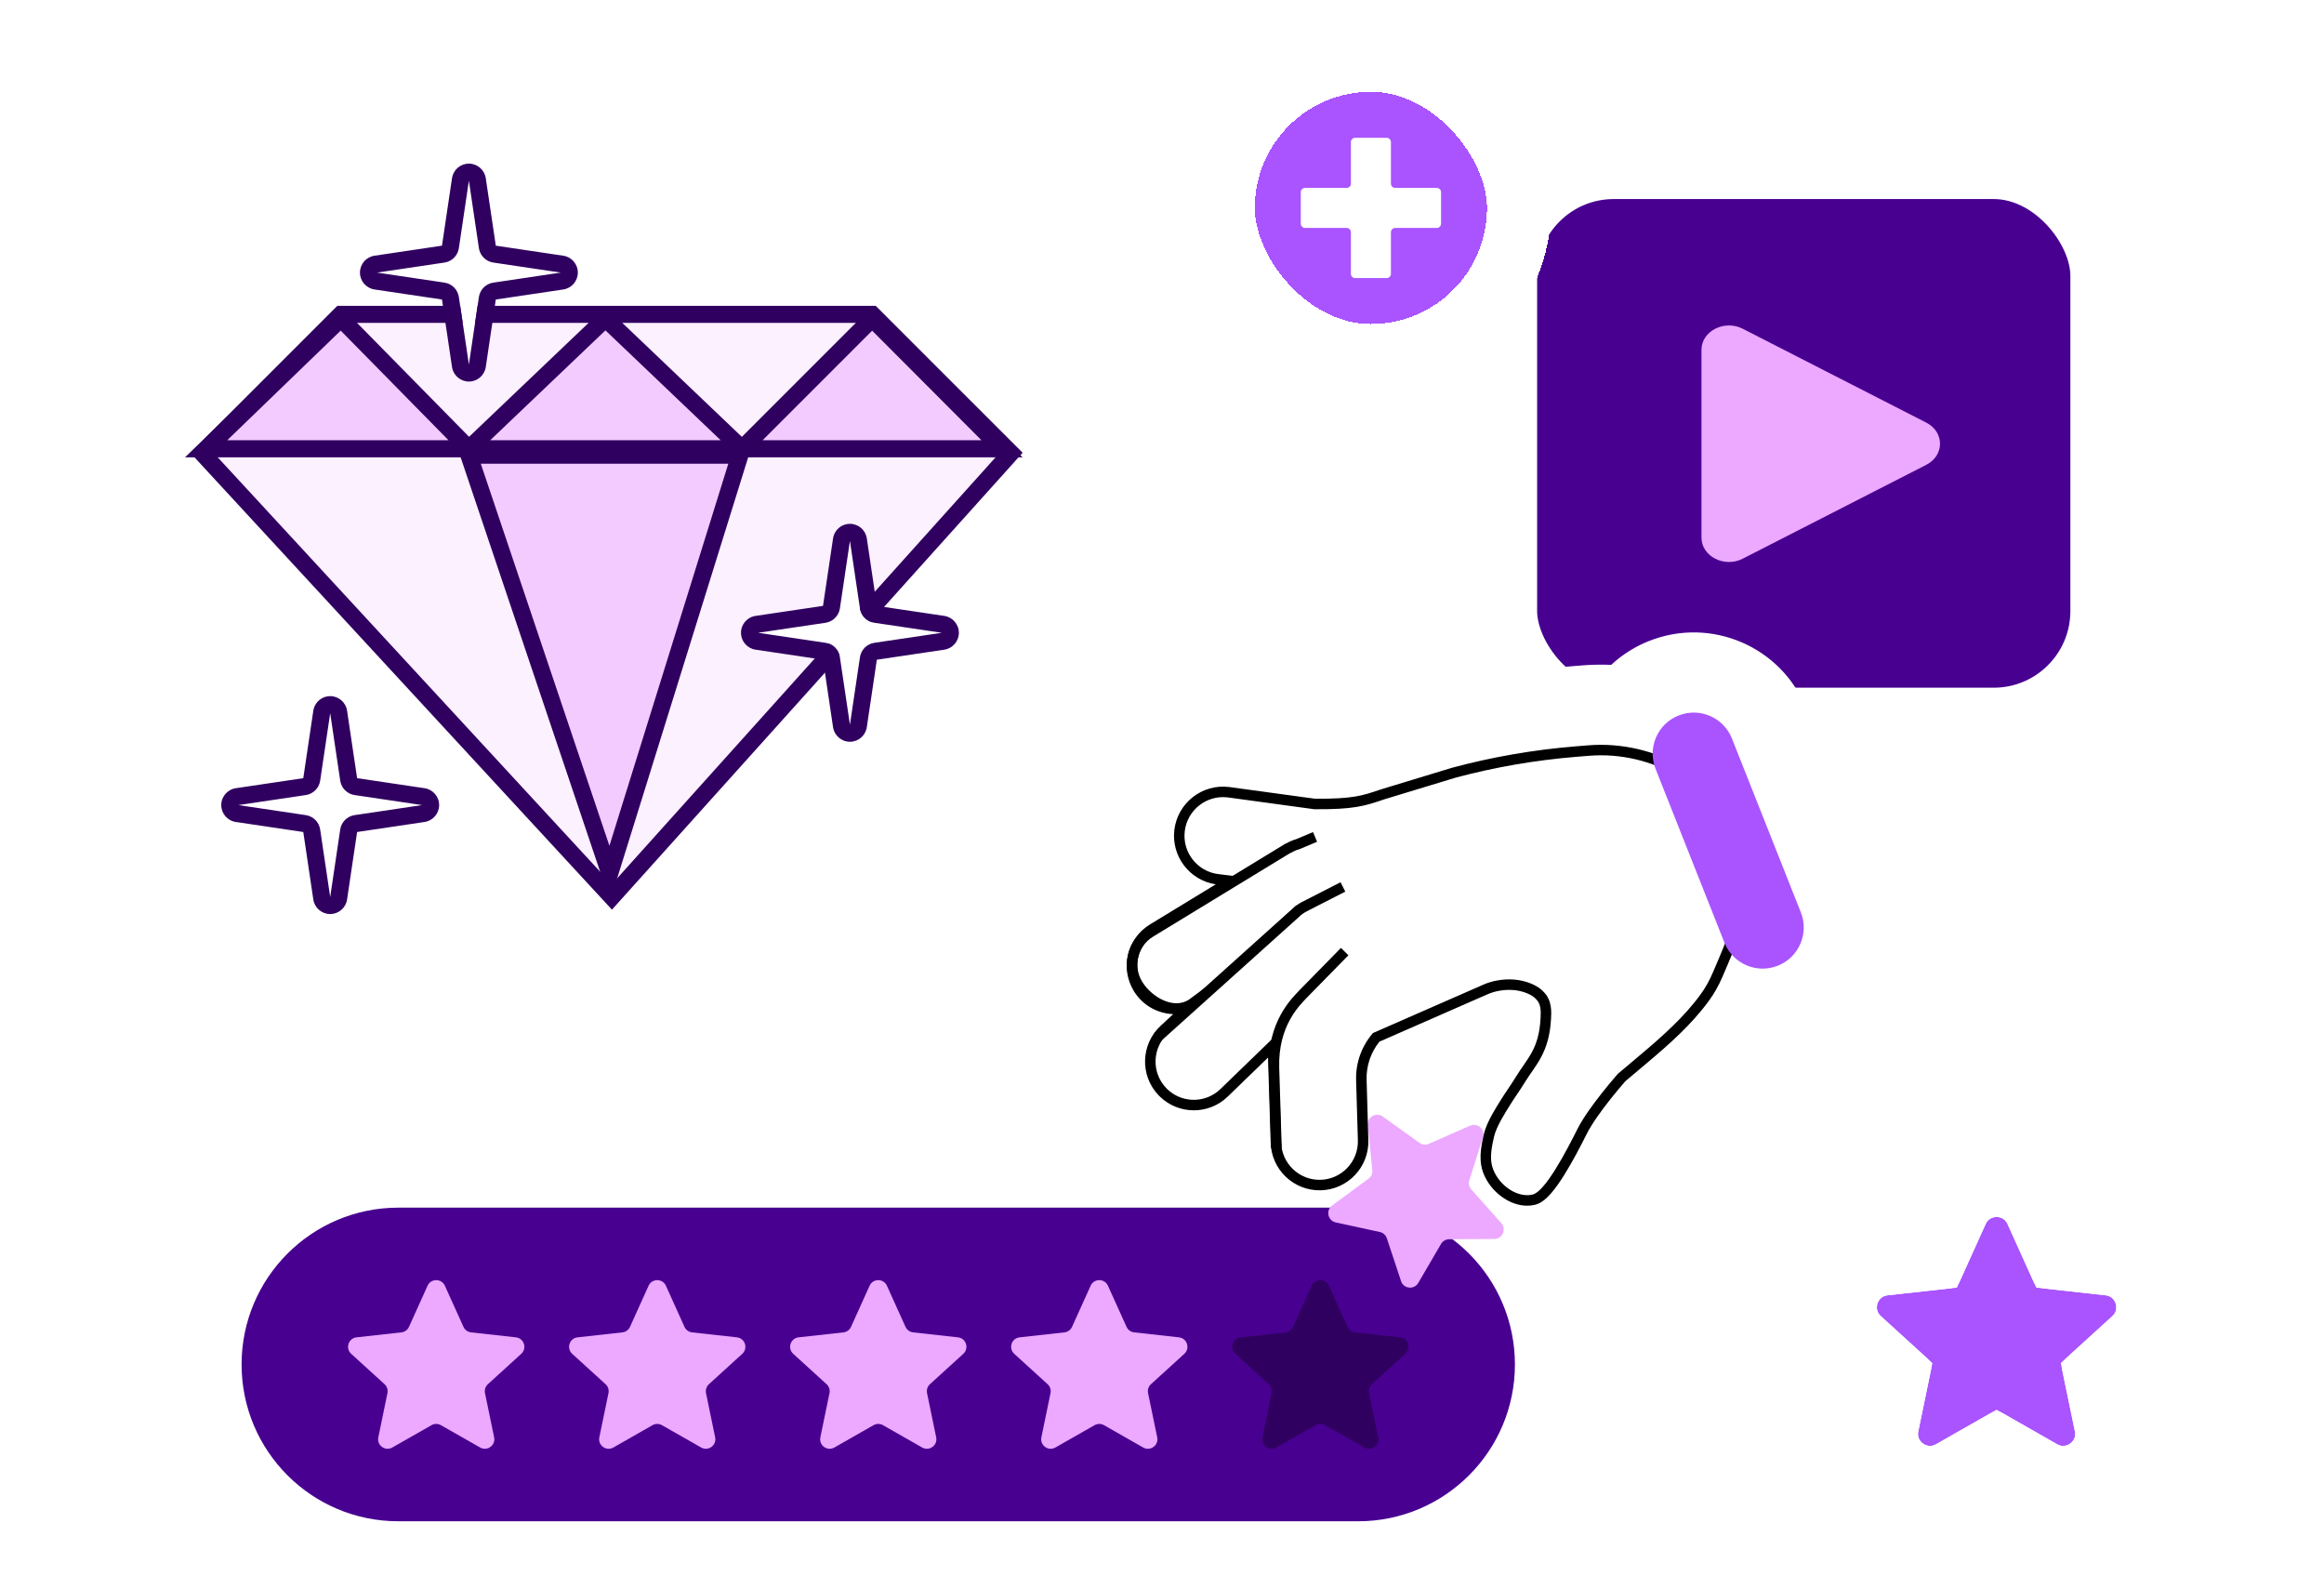
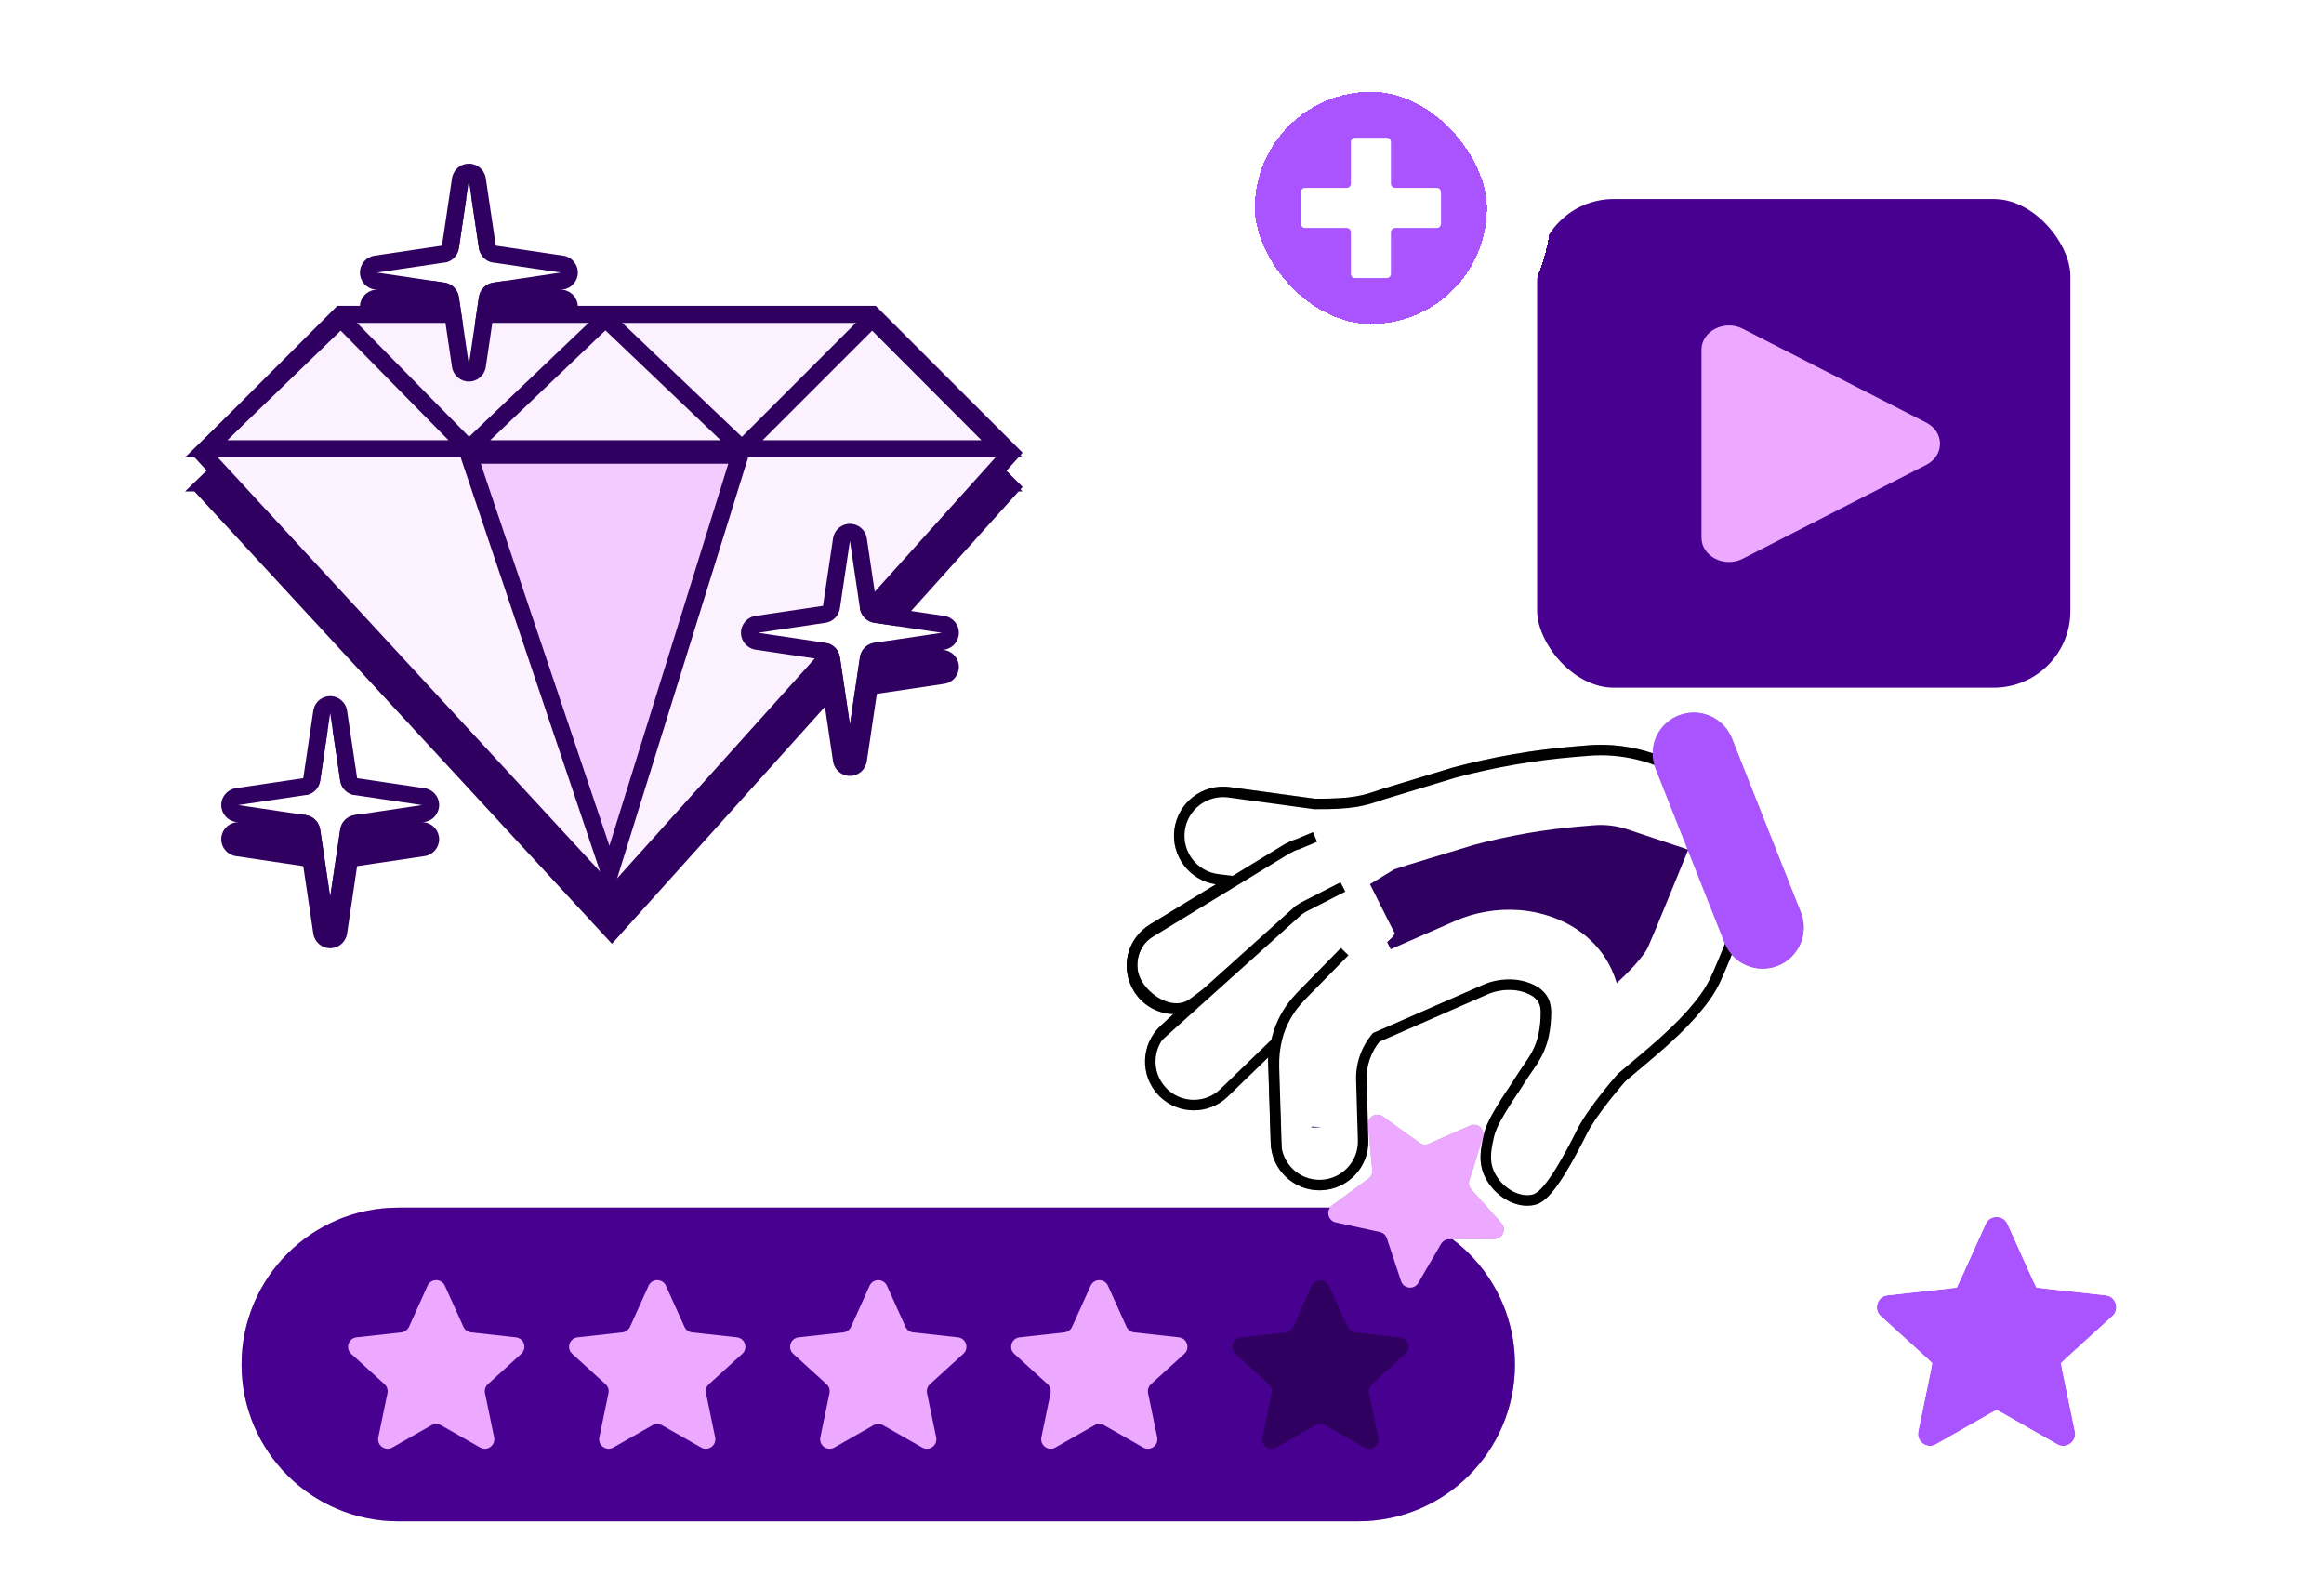
<svg xmlns="http://www.w3.org/2000/svg" width="348" height="236" viewBox="0 0 348 236" fill="none">
  <g clip-path="url(#clip0_1305_1184)">
    <g filter="url(#filter0_d_1305_1184)">
      <rect x="224.172" y="20.334" width="91.848" height="85.156" rx="17.477" fill="#480091" stroke="white" stroke-width="12" />
      <path d="M288.441 59.803C291.189 61.208 291.189 64.72 288.441 66.125L260.962 80.176C258.215 81.581 254.781 79.825 254.781 77.015L254.781 48.913C254.781 46.103 258.215 44.347 260.962 45.752L288.441 59.803Z" fill="#ECA9FF" />
    </g>
    <g filter="url(#filter1_d_1305_1184)">
      <mask id="path-5-outside-1_1305_1184" maskUnits="userSpaceOnUse" x="24.176" y="93.682" width="258" height="147" fill="black">
-         <rect fill="white" x="24.176" y="93.682" width="258" height="147" />
        <path d="M251.36 107.117C254.519 105.865 258.095 107.411 259.348 110.57L269.662 136.591C270.914 139.75 269.368 143.326 266.209 144.579C263.73 145.561 260.995 144.821 259.327 142.931C258.859 144.072 258.389 145.132 257.976 146.118C257.354 147.6 256.655 148.783 255.94 149.768C253.315 153.389 249.866 156.409 246.612 159.151L243.391 161.863C243.363 161.894 243.33 161.933 243.276 161.995C243.156 162.133 242.98 162.336 242.766 162.588C242.334 163.096 241.741 163.806 241.1 164.618C239.792 166.271 238.362 168.237 237.606 169.746C236.77 171.417 235.536 173.812 234.261 175.856C233.626 176.874 232.953 177.851 232.289 178.619C231.957 179.003 231.6 179.366 231.227 179.661C230.867 179.945 230.4 180.24 229.85 180.37C227.097 181.016 224.341 179.244 222.939 177.175C222.195 176.076 221.792 174.975 221.713 173.704C221.647 172.648 221.811 171.534 222.081 170.307L222.203 169.775C222.435 168.798 222.931 167.766 223.404 166.903C223.887 166.022 224.418 165.188 224.765 164.63C225.113 164.07 225.484 163.518 225.829 163.004L225.835 162.995L225.911 162.883C226.284 162.328 226.638 161.795 226.98 161.234C228.691 158.43 230.445 157.088 230.686 152.45C230.743 151.347 230.765 150.333 230.047 149.615L230.003 149.571L229.979 149.542L229.972 149.535C229.738 149.271 229.296 148.962 228.656 148.701C228.029 148.444 227.309 148.273 226.625 148.219C225.231 148.11 223.808 148.379 222.73 148.862L222.712 148.875L222.633 148.908L222.59 148.923L206.816 155.835L206.562 155.945C205.266 157.554 204.577 159.578 204.638 161.658L204.826 168.103C204.971 167.095 206.17 166.518 207.064 167.16L212.554 171.096C212.962 171.389 213.495 171.445 213.955 171.243L220.14 168.525C221.261 168.033 222.438 169.092 222.067 170.259L220.021 176.696C219.868 177.175 219.98 177.699 220.314 178.075L224.81 183.116C225.624 184.03 224.981 185.478 223.757 185.486L217.5 185.524C223.178 189.809 226.848 196.613 226.848 204.274C226.848 217.24 216.337 227.752 203.37 227.752H59.653C46.687 227.752 36.176 217.24 36.176 204.274C36.176 191.308 46.687 180.796 59.653 180.796H199.159C199.244 180.677 199.351 180.567 199.48 180.471L204.921 176.467C205.326 176.169 205.543 175.679 205.493 175.179L204.845 168.713L204.902 170.669C205.02 174.708 201.84 178.081 197.801 178.199C193.722 178.317 190.334 175.075 190.271 170.997L189.896 159.004C189.889 158.773 189.887 158.545 189.888 158.321L183.842 164.172C181.005 166.917 176.523 166.897 173.709 164.193L173.701 164.186L173.694 164.178L173.456 163.937L173.449 163.93L173.442 163.924C170.669 160.971 170.829 156.322 173.802 153.568L175.678 151.829C173.475 151.739 171.345 150.651 170.007 148.713L170.001 148.706L169.995 148.697L169.809 148.411L169.803 148.403L169.797 148.394C168.805 146.785 168.517 144.94 168.849 143.22C168.889 143.005 168.939 142.792 169.001 142.583C169.485 140.9 170.578 139.387 172.191 138.403L182.051 132.391C178.13 131.798 175.369 128.19 175.853 124.23C176.346 120.198 180.016 117.331 184.047 117.823L184.068 117.825L196.888 119.576C199.788 119.599 201.576 119.475 202.948 119.246C204.322 119.015 205.329 118.676 206.736 118.197L206.738 118.196L206.783 118.18L206.802 118.174L206.81 118.172L206.831 118.165L217.442 114.939L217.473 114.93L217.521 114.918C223.516 113.314 229.646 112.253 235.831 111.746L237.794 111.584C241.071 111.316 244.395 111.745 247.475 112.774C247.5 110.349 248.966 108.066 251.36 107.117ZM243.428 161.818L243.424 161.824C243.428 161.819 243.433 161.813 243.435 161.811C243.434 161.812 243.43 161.815 243.428 161.818Z" />
      </mask>
      <path d="M251.36 107.117C254.519 105.865 258.095 107.411 259.348 110.57L269.662 136.591C270.914 139.75 269.368 143.326 266.209 144.579C263.73 145.561 260.995 144.821 259.327 142.931C258.859 144.072 258.389 145.132 257.976 146.118C257.354 147.6 256.655 148.783 255.94 149.768C253.315 153.389 249.866 156.409 246.612 159.151L243.391 161.863C243.363 161.894 243.33 161.933 243.276 161.995C243.156 162.133 242.98 162.336 242.766 162.588C242.334 163.096 241.741 163.806 241.1 164.618C239.792 166.271 238.362 168.237 237.606 169.746C236.77 171.417 235.536 173.812 234.261 175.856C233.626 176.874 232.953 177.851 232.289 178.619C231.957 179.003 231.6 179.366 231.227 179.661C230.867 179.945 230.4 180.24 229.85 180.37C227.097 181.016 224.341 179.244 222.939 177.175C222.195 176.076 221.792 174.975 221.713 173.704C221.647 172.648 221.811 171.534 222.081 170.307L222.203 169.775C222.435 168.798 222.931 167.766 223.404 166.903C223.887 166.022 224.418 165.188 224.765 164.63C225.113 164.07 225.484 163.518 225.829 163.004L225.835 162.995L225.911 162.883C226.284 162.328 226.638 161.795 226.98 161.234C228.691 158.43 230.445 157.088 230.686 152.45C230.743 151.347 230.765 150.333 230.047 149.615L230.003 149.571L229.979 149.542L229.972 149.535C229.738 149.271 229.296 148.962 228.656 148.701C228.029 148.444 227.309 148.273 226.625 148.219C225.231 148.11 223.808 148.379 222.73 148.862L222.712 148.875L222.633 148.908L222.59 148.923L206.816 155.835L206.562 155.945C205.266 157.554 204.577 159.578 204.638 161.658L204.826 168.103C204.971 167.095 206.17 166.518 207.064 167.16L212.554 171.096C212.962 171.389 213.495 171.445 213.955 171.243L220.14 168.525C221.261 168.033 222.438 169.092 222.067 170.259L220.021 176.696C219.868 177.175 219.98 177.699 220.314 178.075L224.81 183.116C225.624 184.03 224.981 185.478 223.757 185.486L217.5 185.524C223.178 189.809 226.848 196.613 226.848 204.274C226.848 217.24 216.337 227.752 203.37 227.752H59.653C46.687 227.752 36.176 217.24 36.176 204.274C36.176 191.308 46.687 180.796 59.653 180.796H199.159C199.244 180.677 199.351 180.567 199.48 180.471L204.921 176.467C205.326 176.169 205.543 175.679 205.493 175.179L204.845 168.713L204.902 170.669C205.02 174.708 201.84 178.081 197.801 178.199C193.722 178.317 190.334 175.075 190.271 170.997L189.896 159.004C189.889 158.773 189.887 158.545 189.888 158.321L183.842 164.172C181.005 166.917 176.523 166.897 173.709 164.193L173.701 164.186L173.694 164.178L173.456 163.937L173.449 163.93L173.442 163.924C170.669 160.971 170.829 156.322 173.802 153.568L175.678 151.829C173.475 151.739 171.345 150.651 170.007 148.713L170.001 148.706L169.995 148.697L169.809 148.411L169.803 148.403L169.797 148.394C168.805 146.785 168.517 144.94 168.849 143.22C168.889 143.005 168.939 142.792 169.001 142.583C169.485 140.9 170.578 139.387 172.191 138.403L182.051 132.391C178.13 131.798 175.369 128.19 175.853 124.23C176.346 120.198 180.016 117.331 184.047 117.823L184.068 117.825L196.888 119.576C199.788 119.599 201.576 119.475 202.948 119.246C204.322 119.015 205.329 118.676 206.736 118.197L206.738 118.196L206.783 118.18L206.802 118.174L206.81 118.172L206.831 118.165L217.442 114.939L217.473 114.93L217.521 114.918C223.516 113.314 229.646 112.253 235.831 111.746L237.794 111.584C241.071 111.316 244.395 111.745 247.475 112.774C247.5 110.349 248.966 108.066 251.36 107.117ZM243.428 161.818L243.424 161.824C243.428 161.819 243.433 161.813 243.435 161.811C243.434 161.812 243.43 161.815 243.428 161.818Z" fill="#300061" />
      <path d="M251.36 107.117L246.939 95.961L246.939 95.961L251.36 107.117ZM259.348 110.57L248.192 114.992L248.192 114.992L259.348 110.57ZM269.662 136.591L280.818 132.17L280.818 132.169L269.662 136.591ZM266.209 144.579L270.63 155.734L270.631 155.734L266.209 144.579ZM259.327 142.931L268.324 134.991L255.552 120.519L248.225 138.376L259.327 142.931ZM257.976 146.118L269.042 150.759L269.042 150.759L257.976 146.118ZM255.94 149.768L265.656 156.811L265.656 156.811L255.94 149.768ZM246.612 159.151L254.34 168.331L254.345 168.327L246.612 159.151ZM243.391 161.863L235.663 152.682L234.945 153.287L234.33 153.995L243.391 161.863ZM243.276 161.995L234.227 154.114L234.227 154.114L243.276 161.995ZM242.766 162.588L233.621 154.819L233.62 154.819L242.766 162.588ZM241.1 164.618L231.689 157.172L231.689 157.172L241.1 164.618ZM237.606 169.746L226.876 164.374L226.875 164.375L237.606 169.746ZM234.261 175.856L244.442 182.207L244.442 182.207L234.261 175.856ZM232.289 178.619L241.364 186.47L241.364 186.47L232.289 178.619ZM231.227 179.661L238.667 189.076L238.67 189.073L231.227 179.661ZM229.85 180.37L232.594 192.052L232.601 192.05L229.85 180.37ZM222.939 177.175L213.004 183.904L213.005 183.906L222.939 177.175ZM221.713 173.704L209.736 174.45L209.736 174.451L221.713 173.704ZM222.081 170.307L210.385 167.624L210.373 167.675L210.362 167.725L222.081 170.307ZM222.203 169.775L210.527 167.006L210.517 167.049L210.507 167.092L222.203 169.775ZM223.404 166.903L212.882 161.134L212.882 161.134L223.404 166.903ZM224.765 164.63L214.571 158.299L214.57 158.3L224.765 164.63ZM225.829 163.004L235.789 169.698L235.961 169.443L236.119 169.178L225.829 163.004ZM225.835 162.995L215.931 156.218L215.729 156.514L215.545 156.821L225.835 162.995ZM225.911 162.883L235.815 169.66L235.844 169.617L235.872 169.575L225.911 162.883ZM226.98 161.234L216.735 154.986L216.735 154.986L226.98 161.234ZM230.686 152.45L242.669 153.071L242.669 153.07L230.686 152.45ZM230.047 149.615L238.532 141.129L238.532 141.129L230.047 149.615ZM230.003 149.571L220.758 157.222L221.118 157.657L221.518 158.056L230.003 149.571ZM229.979 149.542L239.224 141.892L238.864 141.457L238.465 141.057L229.979 149.542ZM229.972 149.535L220.995 157.498L221.233 157.766L221.486 158.02L229.972 149.535ZM228.656 148.701L233.2 137.594L233.197 137.593L228.656 148.701ZM226.625 148.219L227.565 136.256L227.561 136.256L226.625 148.219ZM222.73 148.862L217.826 137.91L216.843 138.35L215.954 138.958L222.73 148.862ZM222.712 148.875L227.356 159.939L228.481 159.467L229.488 158.778L222.712 148.875ZM222.633 148.908L226.734 160.185L227.008 160.085L227.277 159.972L222.633 148.908ZM222.59 148.923L218.489 137.646L218.127 137.778L217.773 137.932L222.59 148.923ZM206.816 155.835L211.564 166.856L211.598 166.842L211.633 166.826L206.816 155.835ZM206.562 155.945L201.815 144.924L199.084 146.1L197.218 148.416L206.562 155.945ZM204.638 161.658L192.643 162.008L192.643 162.008L204.638 161.658ZM204.826 168.103L192.831 168.454L216.705 169.805L204.826 168.103ZM207.064 167.16L214.058 157.408L214.055 157.406L207.064 167.16ZM212.554 171.096L205.56 180.848L205.561 180.848L212.554 171.096ZM213.955 171.243L218.779 182.23L218.783 182.229L213.955 171.243ZM220.14 168.525L215.315 157.537L215.312 157.539L220.14 168.525ZM222.067 170.259L210.632 166.622L210.632 166.623L222.067 170.259ZM220.021 176.696L231.456 180.333L231.456 180.332L220.021 176.696ZM220.314 178.075L211.358 186.061L211.358 186.061L220.314 178.075ZM224.81 183.116L233.766 175.13L233.766 175.129L224.81 183.116ZM223.757 185.486L223.83 197.486L223.834 197.486L223.757 185.486ZM217.5 185.524L217.427 173.524L181.968 173.74L210.271 195.102L217.5 185.524ZM226.848 204.274H238.848V204.274L226.848 204.274ZM203.37 227.752V239.752H203.37L203.37 227.752ZM59.653 227.752L59.653 239.752H59.653V227.752ZM36.176 204.274L24.176 204.274V204.274H36.176ZM59.653 180.796V168.796H59.653L59.653 180.796ZM199.159 180.796V192.796H205.335L208.924 187.771L199.159 180.796ZM199.48 180.471L192.368 170.806L192.365 170.808L199.48 180.471ZM204.921 176.467L212.034 186.132L212.036 186.13L204.921 176.467ZM205.493 175.179L217.433 173.983L217.433 173.982L205.493 175.179ZM204.845 168.713L216.785 167.516L192.85 169.067L204.845 168.713ZM204.902 170.669L216.897 170.32L216.897 170.316L204.902 170.669ZM197.801 178.199L198.149 190.194L198.151 190.194L197.801 178.199ZM190.271 170.997L202.27 170.812L202.269 170.717L202.266 170.622L190.271 170.997ZM189.896 159.004L177.902 159.375L177.902 159.379L189.896 159.004ZM189.888 158.321L201.888 158.375L202.016 129.882L181.542 149.698L189.888 158.321ZM183.842 164.172L192.186 172.797L192.187 172.795L183.842 164.172ZM173.709 164.193L182.024 155.541L181.822 155.346L181.611 155.162L173.709 164.193ZM173.701 164.186L164.67 172.088L165.197 172.69L165.799 173.217L173.701 164.186ZM173.694 164.178L182.725 156.276L182.486 156.003L182.231 155.745L173.694 164.178ZM173.456 163.937L181.993 155.504L181.967 155.478L181.941 155.452L173.456 163.937ZM173.449 163.93L181.934 155.445L181.609 155.119L181.259 154.819L173.449 163.93ZM173.442 163.924L164.696 172.14L165.14 172.613L165.633 173.035L173.442 163.924ZM173.802 153.568L181.957 162.371L181.96 162.368L173.802 153.568ZM175.678 151.829L183.836 160.628L205.002 141.005L176.163 139.838L175.678 151.829ZM170.007 148.713L179.879 141.892L179.747 141.7L179.607 141.513L170.007 148.713ZM170.001 148.706L160.016 155.362L160.201 155.639L160.401 155.906L170.001 148.706ZM169.995 148.697L159.942 155.25L159.976 155.302L160.011 155.353L169.995 148.697ZM169.809 148.411L179.861 141.858L179.646 141.527L179.409 141.211L169.809 148.411ZM169.803 148.403L159.818 155.059L160.003 155.336L160.203 155.603L169.803 148.403ZM169.797 148.394L159.583 154.693L159.694 154.874L159.812 155.05L169.797 148.394ZM168.849 143.22L180.632 145.491L180.638 145.46L180.643 145.43L168.849 143.22ZM169.001 142.583L180.514 145.968L180.523 145.935L180.533 145.902L169.001 142.583ZM172.191 138.403L165.944 128.157L165.942 128.158L172.191 138.403ZM182.051 132.391L188.298 142.637L216.47 125.459L183.845 120.526L182.051 132.391ZM175.853 124.23L163.941 122.773L163.941 122.776L175.853 124.23ZM184.047 117.823L182.593 129.734L182.776 129.757L182.96 129.773L184.047 117.823ZM184.068 117.825L185.692 105.935L185.424 105.898L185.155 105.874L184.068 117.825ZM196.888 119.576L195.264 131.465L196.023 131.569L196.789 131.575L196.888 119.576ZM202.948 119.246L204.93 131.081L204.931 131.081L202.948 119.246ZM206.736 118.197L210.603 129.557L211.374 129.294L212.103 128.93L206.736 118.197ZM206.738 118.196L202.796 106.862L202.064 107.116L201.372 107.463L206.738 118.196ZM206.783 118.18L203.17 106.737L203.005 106.789L202.841 106.846L206.783 118.18ZM206.802 118.174L203.891 106.533L203.537 106.621L203.188 106.731L206.802 118.174ZM206.81 118.172L209.72 129.814L210.325 129.663L210.91 129.45L206.81 118.172ZM206.831 118.165L203.341 106.683L203.033 106.777L202.73 106.887L206.831 118.165ZM217.442 114.939L214.097 103.415L214.024 103.436L213.952 103.458L217.442 114.939ZM217.473 114.93L214.618 103.275L214.371 103.335L214.127 103.406L217.473 114.93ZM217.521 114.918L220.375 126.574L220.499 126.544L220.622 126.511L217.521 114.918ZM235.831 111.746L236.813 123.705L236.813 123.705L235.831 111.746ZM237.794 111.584L236.813 99.625L236.812 99.625L237.794 111.584ZM247.475 112.774L243.671 124.155L259.3 129.378L259.474 112.901L247.475 112.774ZM243.428 161.818L234.212 154.132L233.8 154.626L233.443 155.161L243.428 161.818ZM243.424 161.824L233.439 155.167L252.471 169.707L243.424 161.824ZM243.435 161.811L252.757 169.366L235.072 153.204L243.435 161.811ZM251.36 107.117L255.782 118.272C252.779 119.463 249.382 117.993 248.192 114.992L259.348 110.57L270.503 106.148C266.809 96.829 256.26 92.266 246.939 95.961L251.36 107.117ZM259.348 110.57L248.192 114.992L258.507 141.013L269.662 136.591L280.818 132.169L270.503 106.148L259.348 110.57ZM269.662 136.591L258.506 141.013C257.316 138.01 258.786 134.612 261.787 133.423L266.209 144.579L270.631 155.734C279.95 152.04 284.512 141.491 280.818 132.17L269.662 136.591ZM266.209 144.579L261.788 133.423C264.159 132.483 266.75 133.207 268.324 134.991L259.327 142.931L250.33 150.872C255.24 156.435 263.302 158.639 270.63 155.734L266.209 144.579ZM259.327 142.931L248.225 138.376C247.729 139.585 247.5 140.069 246.909 141.477L257.976 146.118L269.042 150.759C269.278 150.195 269.989 148.559 270.429 147.486L259.327 142.931ZM257.976 146.118L246.909 141.476C246.661 142.069 246.424 142.451 246.224 142.725L255.94 149.768L265.656 156.811C266.886 155.115 268.047 153.13 269.042 150.759L257.976 146.118ZM255.94 149.768L246.225 142.725C244.555 145.028 242.155 147.214 238.879 149.975L246.612 159.151L254.345 168.327C257.577 165.603 262.075 161.751 265.656 156.811L255.94 149.768ZM246.612 159.151L238.884 149.97L235.663 152.682L243.391 161.863L251.118 171.043L254.34 168.331L246.612 159.151ZM243.391 161.863L234.33 153.995C234.315 154.012 234.301 154.028 234.292 154.039C234.287 154.044 234.282 154.05 234.278 154.055C234.274 154.059 234.271 154.064 234.267 154.068C234.254 154.083 234.242 154.097 234.227 154.114L243.276 161.995L252.326 169.875C252.365 169.831 252.396 169.795 252.42 169.767C252.425 169.761 252.431 169.755 252.435 169.75C252.44 169.744 252.443 169.741 252.446 169.737C252.452 169.73 252.453 169.729 252.451 169.73L243.391 161.863ZM243.276 161.995L234.227 154.114C234.084 154.278 233.875 154.519 233.621 154.819L242.766 162.588L251.911 170.358C252.085 170.153 252.227 169.989 252.326 169.875L243.276 161.995ZM242.766 162.588L233.62 154.819C233.129 155.397 232.442 156.22 231.689 157.172L241.1 164.618L250.51 172.063C251.041 171.393 251.54 170.795 251.911 170.358L242.766 162.588ZM241.1 164.618L231.689 157.172C230.347 158.868 228.23 161.668 226.876 164.374L237.606 169.746L248.337 175.117C248.325 175.142 248.367 175.056 248.498 174.844C248.623 174.642 248.791 174.386 249.004 174.078C249.437 173.455 249.961 172.758 250.51 172.063L241.1 164.618ZM237.606 169.746L226.875 164.375C226.063 165.997 225.038 167.968 224.079 169.505L234.261 175.856L244.442 182.207C246.033 179.657 247.476 176.837 248.337 175.116L237.606 169.746ZM234.261 175.856L224.079 169.505C223.852 169.869 223.654 170.168 223.488 170.403C223.406 170.519 223.34 170.607 223.29 170.672C223.239 170.738 223.214 170.768 223.214 170.768L232.289 178.619L241.364 186.47C242.619 185.02 243.67 183.445 244.442 182.207L234.261 175.856ZM232.289 178.619L223.214 170.767C223.215 170.766 223.224 170.755 223.243 170.736C223.261 170.716 223.291 170.685 223.332 170.644C223.41 170.566 223.56 170.424 223.783 170.248L231.227 179.661L238.67 189.073C239.828 188.157 240.731 187.202 241.364 186.47L232.289 178.619ZM231.227 179.661L223.787 170.245C224.113 169.988 225.248 169.125 227.098 168.689L229.85 180.37L232.601 192.05C235.551 191.355 237.621 189.902 238.667 189.076L231.227 179.661ZM229.85 180.37L227.105 168.688C229.1 168.219 230.647 168.745 231.372 169.117C232.041 169.461 232.501 169.894 232.874 170.445L222.939 177.175L213.005 183.906C216.002 188.33 223.21 194.256 232.594 192.052L229.85 180.37ZM222.939 177.175L232.875 170.446C232.989 170.615 233.198 170.965 233.381 171.476C233.568 172.002 233.662 172.516 233.69 172.956L221.713 173.704L209.736 174.451C209.963 178.08 211.184 181.218 213.004 183.904L222.939 177.175ZM221.713 173.704L233.69 172.957C233.701 173.132 233.699 173.268 233.696 173.355C233.693 173.441 233.687 173.484 233.688 173.475C233.69 173.465 233.696 173.415 233.714 173.313C233.732 173.212 233.759 173.074 233.8 172.889L222.081 170.307L210.362 167.725C210.01 169.323 209.566 171.725 209.736 174.45L221.713 173.704ZM222.081 170.307L233.777 172.99L233.899 172.458L222.203 169.775L210.507 167.092L210.385 167.624L222.081 170.307ZM222.203 169.775L233.879 172.544C233.852 172.658 233.826 172.752 233.805 172.825C233.783 172.898 233.764 172.954 233.751 172.993C233.724 173.069 233.71 173.1 233.718 173.081C233.725 173.064 233.746 173.019 233.783 172.944C233.82 172.87 233.867 172.78 233.927 172.671L223.404 166.903L212.882 161.134C212.278 162.235 211.141 164.415 210.527 167.006L222.203 169.775ZM223.404 166.903L233.927 172.672C234.05 172.447 234.202 172.186 234.385 171.886C234.586 171.556 234.731 171.328 234.959 170.961L224.765 164.63L214.57 158.3C214.317 158.708 213.562 159.893 212.882 161.134L223.404 166.903ZM224.765 164.63L234.959 170.962C235.174 170.615 235.423 170.243 235.789 169.698L225.829 163.004L215.87 156.311C215.545 156.793 215.052 157.525 214.571 158.299L224.765 164.63ZM225.829 163.004L236.119 169.178L236.125 169.169L225.835 162.995L215.545 156.821L215.539 156.83L225.829 163.004ZM225.835 162.995L235.739 169.771L235.815 169.66L225.911 162.883L216.007 156.107L215.931 156.218L225.835 162.995ZM225.911 162.883L235.872 169.575C236.254 169.006 236.735 168.286 237.226 167.481L226.98 161.234L216.735 154.986C216.541 155.305 216.315 155.649 215.95 156.192L225.911 162.883ZM226.98 161.234L237.226 167.482C237.433 167.141 237.625 166.87 238.125 166.144C238.553 165.524 239.268 164.483 239.947 163.225C241.518 160.31 242.462 157.068 242.669 153.071L230.686 152.45L218.702 151.829C218.679 152.257 218.637 152.343 218.672 152.216C218.714 152.061 218.783 151.907 218.822 151.834C218.83 151.82 218.811 151.855 218.74 151.966C218.662 152.088 218.557 152.245 218.369 152.517C218.052 152.977 217.383 153.925 216.735 154.986L226.98 161.234ZM230.686 152.45L242.669 153.07C242.671 153.035 243.611 146.209 238.532 141.129L230.047 149.615L221.562 158.1C219.674 156.212 219.013 154.069 218.808 152.785C218.656 151.833 218.737 151.141 218.702 151.829L230.686 152.45ZM230.047 149.615L238.532 141.129L238.488 141.086L230.003 149.571L221.518 158.056L221.562 158.1L230.047 149.615ZM230.003 149.571L239.248 141.92L239.224 141.892L229.979 149.542L220.735 157.193L220.758 157.222L230.003 149.571ZM229.979 149.542L238.465 141.057L238.457 141.049L229.972 149.535L221.486 158.02L221.494 158.028L229.979 149.542ZM229.972 149.535L238.949 141.571C237.096 139.483 234.873 138.279 233.2 137.594L228.656 148.701L224.112 159.807C223.811 159.684 223.402 159.488 222.925 159.177C222.491 158.896 221.766 158.367 220.995 157.498L229.972 149.535ZM228.656 148.701L233.197 137.593C231.417 136.865 229.482 136.407 227.565 136.256L226.625 148.219L225.685 160.182C225.375 160.158 225.114 160.113 224.892 160.06C224.669 160.007 224.412 159.929 224.116 159.809L228.656 148.701ZM226.625 148.219L227.561 136.256C224.193 135.992 220.76 136.596 217.826 137.91L222.73 148.862L227.634 159.814C227.172 160.021 226.819 160.106 226.587 160.146C226.345 160.188 226.051 160.211 225.689 160.183L226.625 148.219ZM222.73 148.862L215.954 138.958L215.936 138.971L222.712 148.875L229.488 158.778L229.507 158.766L222.73 148.862ZM222.712 148.875L218.067 137.81L217.988 137.843L222.633 148.908L227.277 159.972L227.356 159.939L222.712 148.875ZM222.633 148.908L218.532 137.63L218.489 137.646L222.59 148.923L226.691 160.201L226.734 160.185L222.633 148.908ZM222.59 148.923L217.773 137.932L202 144.844L206.816 155.835L211.633 166.826L227.406 159.914L222.59 148.923ZM206.816 155.835L202.069 144.814L201.815 144.924L206.562 155.945L211.31 166.966L211.564 166.856L206.816 155.835ZM206.562 155.945L197.218 148.416C194.141 152.235 192.498 157.048 192.643 162.008L204.638 161.658L216.633 161.307C216.656 162.108 216.39 162.873 215.907 163.474L206.562 155.945ZM204.638 161.658L192.643 162.008L192.831 168.454L204.826 168.103L216.821 167.752L216.633 161.307L204.638 161.658ZM204.826 168.103L216.705 169.805C215.629 177.312 206.822 181.75 200.074 176.913L207.064 167.16L214.055 157.406C205.518 151.287 194.312 156.878 192.948 166.401L204.826 168.103ZM207.064 167.16L200.071 176.911L205.56 180.848L212.554 171.096L219.547 161.345L214.058 157.408L207.064 167.16ZM212.554 171.096L205.561 180.848C209.414 183.611 214.439 184.136 218.779 182.23L213.955 171.243L209.131 160.255C212.551 158.754 216.51 159.167 219.546 161.344L212.554 171.096ZM213.955 171.243L218.783 182.229L224.967 179.511L220.14 168.525L215.312 157.539L209.127 160.257L213.955 171.243ZM220.14 168.525L224.964 179.512C216.624 183.174 207.875 175.289 210.632 166.622L222.067 170.259L233.503 173.896C237.002 162.895 225.897 152.891 215.315 157.537L220.14 168.525ZM222.067 170.259L210.632 166.623L208.585 173.059L220.021 176.696L231.456 180.332L233.503 173.896L222.067 170.259ZM220.021 176.696L208.585 173.059C207.148 177.576 208.2 182.519 211.358 186.061L220.314 178.075L229.271 170.089C231.76 172.88 232.588 176.774 231.456 180.333L220.021 176.696ZM220.314 178.075L211.358 186.061L215.853 191.102L224.81 183.116L233.766 175.129L229.271 170.088L220.314 178.075ZM224.81 183.116L215.853 191.102C209.798 184.311 214.574 173.545 223.68 173.486L223.757 185.486L223.834 197.486C235.389 197.411 241.451 183.748 233.766 175.13L224.81 183.116ZM223.757 185.486L223.684 173.486L217.427 173.524L217.5 185.524L217.573 197.524L223.83 197.486L223.757 185.486ZM217.5 185.524L210.271 195.102C213.074 197.218 214.848 200.537 214.848 204.274L226.848 204.274L238.848 204.274C238.847 192.688 233.281 182.401 224.729 175.946L217.5 185.524ZM226.848 204.274H214.848C214.848 210.614 209.708 215.752 203.37 215.752L203.37 227.752L203.37 239.752C222.965 239.752 238.848 223.867 238.848 204.274H226.848ZM203.37 227.752V215.752H59.653V227.752V239.752H203.37V227.752ZM59.653 227.752L59.653 215.752C53.315 215.752 48.176 210.613 48.176 204.274H36.176H24.176C24.176 223.867 40.059 239.752 59.653 239.752L59.653 227.752ZM36.176 204.274L48.176 204.274C48.176 197.935 53.315 192.796 59.653 192.796L59.653 180.796L59.653 168.796C40.06 168.797 24.176 184.68 24.176 204.274L36.176 204.274ZM59.653 180.796V192.796H199.159V180.796V168.796H59.653V180.796ZM199.159 180.796L208.924 187.771C208.292 188.656 207.511 189.46 206.595 190.134L199.48 180.471L192.365 170.808C191.19 171.673 190.197 172.698 189.394 173.822L199.159 180.796ZM199.48 180.471L206.593 190.136L212.034 186.132L204.921 176.467L197.808 166.803L192.368 170.806L199.48 180.471ZM204.921 176.467L212.036 186.13C215.855 183.318 217.906 178.7 217.433 173.983L205.493 175.179L193.553 176.375C193.181 172.659 194.796 169.02 197.806 166.804L204.921 176.467ZM205.493 175.179L217.433 173.982L216.785 167.516L204.845 168.713L192.905 169.911L193.553 176.377L205.493 175.179ZM204.845 168.713L192.85 169.067L192.908 171.023L204.902 170.669L216.897 170.316L216.84 168.36L204.845 168.713ZM204.902 170.669L192.907 171.019C192.832 168.435 194.863 166.279 197.45 166.204L197.801 178.199L198.151 190.194C208.816 189.882 217.208 180.981 216.897 170.32L204.902 170.669ZM197.801 178.199L197.452 166.204C200.065 166.128 202.23 168.202 202.27 170.812L190.271 170.997L178.273 171.181C178.439 181.947 187.379 190.506 198.149 190.194L197.801 178.199ZM190.271 170.997L202.266 170.622L201.891 158.629L189.896 159.004L177.902 159.379L178.277 171.372L190.271 170.997ZM189.896 159.004L201.891 158.634C201.888 158.554 201.887 158.468 201.888 158.375L189.888 158.321L177.888 158.267C177.886 158.622 177.89 158.992 177.902 159.375L189.896 159.004ZM189.888 158.321L181.542 149.698L175.496 155.55L183.842 164.172L192.187 172.795L198.233 166.944L189.888 158.321ZM183.842 164.172L175.498 155.548C177.328 153.777 180.208 153.796 182.024 155.541L173.709 164.193L165.394 172.845C172.837 179.998 184.681 180.057 192.186 172.797L183.842 164.172ZM173.709 164.193L181.611 155.162L181.603 155.155L173.701 164.186L165.799 173.217L165.807 173.224L173.709 164.193ZM173.701 164.186L182.732 156.284L182.725 156.276L173.694 164.178L164.663 172.08L164.67 172.088L173.701 164.186ZM173.694 164.178L182.231 155.745L181.993 155.504L173.456 163.937L164.919 172.37L165.157 172.612L173.694 164.178ZM173.456 163.937L181.941 155.452L181.934 155.445L173.449 163.93L164.964 172.415L164.971 172.422L173.456 163.937ZM173.449 163.93L181.259 154.819L181.252 154.813L173.442 163.924L165.633 173.035L165.64 173.041L173.449 163.93ZM173.442 163.924L182.189 155.709C183.973 157.608 183.872 160.597 181.957 162.371L173.802 153.568L165.646 144.765C157.787 152.046 157.364 164.334 164.696 172.14L173.442 163.924ZM173.802 153.568L181.96 162.368L183.836 160.628L175.678 151.829L167.519 143.029L165.643 144.768L173.802 153.568ZM175.678 151.829L176.163 139.838C177.565 139.895 178.984 140.596 179.879 141.892L170.007 148.713L160.134 155.535C163.707 160.705 169.384 163.584 175.193 163.819L175.678 151.829ZM170.007 148.713L179.607 141.513L179.601 141.506L170.001 148.706L160.401 155.906L160.407 155.913L170.007 148.713ZM170.001 148.706L179.986 142.049L179.98 142.04L169.995 148.697L160.011 155.353L160.016 155.362L170.001 148.706ZM169.995 148.697L180.048 142.144L179.861 141.858L169.809 148.411L159.756 154.964L159.942 155.25L169.995 148.697ZM169.809 148.411L179.409 141.211L179.403 141.203L169.803 148.403L160.203 155.603L160.209 155.611L169.809 148.411ZM169.803 148.403L179.787 141.746L179.781 141.738L169.797 148.394L159.812 155.05L159.818 155.059L169.803 148.403ZM169.797 148.394L180.011 142.095C180.658 143.144 180.847 144.375 180.632 145.491L168.849 143.22L157.065 140.949C156.187 145.505 156.951 150.426 159.583 154.693L169.797 148.394ZM168.849 143.22L180.643 145.43C180.614 145.585 180.573 145.766 180.514 145.968L169.001 142.583L157.488 139.197C157.306 139.819 157.163 140.426 157.054 141.011L168.849 143.22ZM169.001 142.583L180.533 145.902C180.217 146.997 179.49 148.007 178.441 148.647L172.191 138.403L165.942 128.158C161.667 130.767 158.753 134.802 157.469 139.263L169.001 142.583ZM172.191 138.403L178.439 148.648L188.298 142.637L182.051 132.391L175.804 122.146L165.944 128.157L172.191 138.403ZM182.051 132.391L183.845 120.526C186.323 120.901 188.07 123.176 187.764 125.684L175.853 124.23L163.941 122.776C162.668 133.205 169.938 142.696 180.257 144.256L182.051 132.391ZM175.853 124.23L187.764 125.687C187.452 128.239 185.133 130.044 182.593 129.734L184.047 117.823L185.501 105.911C174.899 104.617 165.24 112.158 163.941 122.773L175.853 124.23ZM184.047 117.823L182.96 129.773L182.982 129.775L184.068 117.825L185.155 105.874L185.133 105.872L184.047 117.823ZM184.068 117.825L182.444 129.714L195.264 131.465L196.888 119.576L198.512 107.686L185.692 105.935L184.068 117.825ZM196.888 119.576L196.789 131.575C200.007 131.602 202.577 131.475 204.93 131.081L202.948 119.246L200.967 107.41C200.575 107.476 199.568 107.597 196.986 107.576L196.888 119.576ZM202.948 119.246L204.931 131.081C207.377 130.671 209.225 130.026 210.603 129.557L206.736 118.197L202.87 106.837C201.434 107.325 201.266 107.36 200.965 107.411L202.948 119.246ZM206.736 118.197L212.103 128.93L212.105 128.929L206.738 118.196L201.372 107.463L201.37 107.464L206.736 118.197ZM206.738 118.196L210.681 129.53L210.725 129.514L206.783 118.18L202.841 106.846L202.796 106.862L206.738 118.196ZM206.783 118.18L210.397 129.623L210.415 129.617L206.802 118.174L203.188 106.731L203.17 106.737L206.783 118.18ZM206.802 118.174L209.712 129.816L209.72 129.814L206.81 118.172L203.899 106.531L203.891 106.533L206.802 118.174ZM206.81 118.172L210.91 129.45L210.932 129.442L206.831 118.165L202.73 106.887L202.709 106.895L206.81 118.172ZM206.831 118.165L210.321 129.646L220.932 126.42L217.442 114.939L213.952 103.458L203.341 106.683L206.831 118.165ZM217.442 114.939L220.788 126.463L220.818 126.454L217.473 114.93L214.127 103.406L214.097 103.415L217.442 114.939ZM217.473 114.93L220.327 126.586L220.375 126.574L217.521 114.918L214.666 103.263L214.618 103.275L217.473 114.93ZM217.521 114.918L220.622 126.511C225.921 125.093 231.342 124.154 236.813 123.705L235.831 111.746L234.849 99.786C227.95 100.352 221.111 101.536 214.419 103.326L217.521 114.918ZM235.831 111.746L236.813 123.705L238.776 123.544L237.794 111.584L236.812 99.625L234.849 99.786L235.831 111.746ZM237.794 111.584L238.774 123.544C240.378 123.413 242.077 123.622 243.671 124.155L247.475 112.774L251.278 101.393C246.713 99.867 241.763 99.219 236.813 99.625L237.794 111.584ZM247.475 112.774L259.474 112.901C259.45 115.177 258.078 117.362 255.782 118.272L251.36 107.117L246.939 95.961C239.855 98.769 235.551 105.521 235.475 112.647L247.475 112.774ZM243.428 161.818L233.443 155.161L233.439 155.167L243.424 161.824L253.408 168.48L253.412 168.474L243.428 161.818ZM243.424 161.824L252.471 169.707C252.557 169.608 252.655 169.492 252.757 169.366L243.435 161.811L234.112 154.256C234.141 154.22 234.163 154.192 234.174 154.18C234.186 154.164 234.197 154.151 234.206 154.141C234.222 154.121 234.238 154.102 234.252 154.085C234.277 154.056 234.321 154.004 234.376 153.941L243.424 161.824ZM243.435 161.811L235.072 153.204C235.204 153.077 235.31 152.98 235.328 152.963C235.353 152.941 235.385 152.911 235.365 152.93C235.35 152.943 235.272 153.014 235.174 153.107C234.992 153.28 234.626 153.636 234.212 154.132L243.428 161.818L252.643 169.504C252.233 169.996 251.869 170.35 251.69 170.52C251.593 170.612 251.516 170.682 251.502 170.694C251.482 170.712 251.515 170.683 251.54 170.66C251.559 170.643 251.665 170.545 251.797 170.418L243.435 161.811Z" fill="white" mask="url(#path-5-outside-1_1305_1184)" />
    </g>
    <path d="M36.175 204.274C36.175 191.308 46.686 180.797 59.653 180.797H203.369C216.336 180.797 226.847 191.308 226.847 204.274C226.847 217.241 216.336 227.752 203.369 227.752H59.653C46.686 227.752 36.175 217.241 36.175 204.274Z" fill="#480091" />
    <path d="M204.819 168.458C204.697 167.24 206.068 166.447 207.064 167.16L212.553 171.096C212.961 171.389 213.494 171.445 213.955 171.243L220.138 168.526C221.26 168.033 222.438 169.093 222.067 170.26L220.02 176.696C219.867 177.175 219.979 177.699 220.314 178.075L224.809 183.116C225.624 184.03 224.98 185.479 223.756 185.486L217.001 185.528C216.498 185.531 216.035 185.8 215.781 186.234L212.375 192.067C211.758 193.124 210.182 192.96 209.796 191.798L207.669 185.387C207.51 184.909 207.112 184.551 206.621 184.444L200.021 183.008C198.824 182.747 198.494 181.197 199.48 180.471L204.92 176.467C205.324 176.169 205.542 175.68 205.492 175.179L204.819 168.458Z" fill="#ECA9FF" />
-     <path d="M237.858 112.367C247.573 111.571 257.579 117.09 260.063 126.036C262.506 134.835 259.259 141.024 257.25 145.814C256.652 147.238 255.984 148.368 255.303 149.307C252.741 152.842 249.36 155.806 246.105 158.55L242.831 161.308C242.828 161.311 242.825 161.315 242.822 161.318C242.79 161.355 242.744 161.409 242.683 161.479C242.561 161.619 242.383 161.824 242.166 162.08C241.73 162.593 241.132 163.311 240.483 164.131C239.173 165.787 237.697 167.808 236.903 169.395C236.068 171.063 234.848 173.43 233.594 175.441C232.968 176.444 232.32 177.381 231.694 178.105C231.381 178.467 231.06 178.791 230.738 179.045C230.423 179.294 230.062 179.513 229.669 179.605C227.349 180.15 224.885 178.648 223.589 176.735C222.915 175.739 222.566 174.772 222.496 173.655C222.429 172.571 222.628 171.383 222.966 169.956C223.173 169.085 223.628 168.128 224.093 167.28C224.562 166.423 225.079 165.613 225.432 165.045C225.771 164.498 226.134 163.957 226.479 163.442L226.482 163.439L226.558 163.328C226.934 162.769 227.296 162.223 227.65 161.643C229.279 158.971 231.215 157.388 231.469 152.491C231.523 151.453 231.604 150.062 230.601 149.059L230.582 149.041L230.566 149.021C230.226 148.635 229.665 148.265 228.953 147.974C228.25 147.686 227.451 147.496 226.686 147.436C225.138 147.315 223.557 147.616 222.348 148.171L222.334 148.181L222.275 148.205L206.5 155.116L206.071 155.303C204.578 157.08 203.783 159.349 203.851 161.681L204.116 170.693C204.221 174.298 201.382 177.309 197.776 177.414C194.132 177.52 191.107 174.62 191.056 170.975L190.681 158.98C190.652 158.043 190.695 157.168 190.792 156.354L183.294 163.609C180.763 166.058 176.763 166.04 174.252 163.627L174.014 163.386C171.539 160.751 171.683 156.603 174.335 154.145L178.045 150.708C175.366 151.62 172.319 150.681 170.651 148.267L170.465 147.982C168.585 144.934 169.542 140.938 172.6 139.073L184.381 131.891L182.355 131.644C178.754 131.204 176.191 127.925 176.631 124.325C177.071 120.724 180.349 118.162 183.95 118.602L183.961 118.603L196.84 120.363C199.785 120.388 201.634 120.262 203.076 120.021C204.521 119.779 205.584 119.419 206.989 118.94L207.034 118.925L207.046 118.922L207.059 118.917L217.686 115.688L217.699 115.683L217.713 115.68C223.666 114.086 229.753 113.032 235.895 112.528L237.858 112.367Z" fill="white" />
    <path d="M237.793 111.585C247.783 110.766 258.209 116.427 260.82 125.826C263.348 134.928 259.963 141.374 257.974 146.118C257.353 147.6 256.654 148.783 255.939 149.768C253.314 153.389 249.865 156.409 246.612 159.151L243.39 161.863C243.362 161.894 243.329 161.934 243.275 161.995C243.154 162.134 242.98 162.336 242.765 162.589C242.334 163.096 241.741 163.807 241.099 164.618C239.791 166.271 238.361 168.238 237.606 169.746C236.769 171.417 235.535 173.812 234.26 175.856C233.625 176.874 232.952 177.851 232.288 178.619C231.956 179.003 231.599 179.366 231.225 179.661C230.866 179.945 230.399 180.241 229.849 180.37C227.097 181.017 224.34 179.245 222.938 177.176C222.193 176.076 221.792 174.975 221.712 173.704C221.647 172.649 221.809 171.535 222.08 170.308L222.202 169.775C222.434 168.798 222.93 167.765 223.403 166.903C223.886 166.022 224.418 165.188 224.764 164.63C225.112 164.07 225.483 163.518 225.828 163.005L225.834 162.994L225.91 162.883C226.284 162.327 226.637 161.796 226.98 161.234C228.69 158.43 230.445 157.089 230.685 152.45C230.742 151.347 230.764 150.334 230.046 149.615L230.029 149.598L230.002 149.571L229.978 149.543L229.971 149.535C229.737 149.271 229.295 148.962 228.655 148.701C228.028 148.444 227.308 148.273 226.624 148.22C225.23 148.11 223.807 148.379 222.73 148.862L222.711 148.875L222.632 148.908L222.589 148.923L206.815 155.836L206.561 155.945C205.264 157.554 204.576 159.578 204.637 161.658L204.901 170.67C205.019 174.709 201.838 178.082 197.799 178.199C193.72 178.318 190.334 175.075 190.271 170.996L189.896 159.004C189.888 158.773 189.886 158.545 189.887 158.321L183.84 164.173C181.003 166.918 176.521 166.898 173.708 164.194L173.7 164.187L173.693 164.179L173.455 163.938L173.448 163.931L173.442 163.924C170.668 160.971 170.829 156.322 173.801 153.568L175.677 151.828C173.473 151.739 171.344 150.651 170.005 148.713L170 148.706L169.994 148.697L169.808 148.411L169.802 148.403L169.796 148.394C167.688 144.976 168.762 140.494 172.191 138.403L182.05 132.392C178.129 131.799 175.368 128.19 175.851 124.23C176.345 120.198 180.015 117.331 184.046 117.823L184.057 117.824L184.067 117.825L196.887 119.576C199.787 119.6 201.575 119.476 202.947 119.246C204.321 119.016 205.329 118.676 206.736 118.197L206.737 118.196L206.782 118.181L206.801 118.175L206.808 118.173L206.83 118.165L217.442 114.94L217.472 114.93L217.52 114.918C223.515 113.314 229.645 112.253 235.83 111.746L237.793 111.585ZM243.427 161.818L243.423 161.824C243.429 161.818 243.434 161.811 243.434 161.811C243.434 161.811 243.431 161.814 243.427 161.818ZM223.73 170.137L223.51 171.14C223.322 172.089 223.235 172.884 223.28 173.606C223.34 174.569 223.636 175.402 224.24 176.294C225.43 178.051 227.601 179.283 229.488 178.84C229.724 178.785 229.98 178.643 230.25 178.43L230.457 178.255C230.665 178.069 230.88 177.845 231.1 177.591C231.687 176.912 232.311 176.013 232.928 175.025C234.161 173.048 235.366 170.709 236.2 169.043C237.033 167.378 238.555 165.302 239.868 163.644C240.523 162.815 241.127 162.089 241.567 161.571C241.787 161.312 241.967 161.105 242.091 160.963C242.143 160.903 242.2 160.835 242.232 160.799C242.227 160.805 242.223 160.81 242.221 160.813L242.219 160.816L242.224 160.81C242.227 160.806 242.232 160.799 242.239 160.791L242.279 160.746L242.326 160.707L245.599 157.949C248.855 155.204 252.168 152.295 254.667 148.846C255.314 147.954 255.952 146.876 256.525 145.51C258.554 140.673 261.665 134.741 259.306 126.247C256.948 117.754 247.364 112.376 237.923 113.15L235.959 113.31C229.869 113.81 223.832 114.855 217.929 116.434L217.915 116.44L207.308 119.661L207.29 119.67L207.275 119.674L207.241 119.685L207.24 119.684C205.837 120.161 204.72 120.542 203.206 120.795C201.7 121.047 199.799 121.175 196.833 121.149L196.784 121.147L196.734 121.141L183.855 119.381C180.684 118.994 177.798 121.25 177.41 124.42C177.023 127.59 179.28 130.477 182.45 130.865L186.72 131.384L173.009 139.744C170.324 141.382 169.482 144.892 171.133 147.57L171.297 147.821L171.438 148.015C172.928 149.989 175.511 150.741 177.791 149.964L178.579 151.285L174.869 154.722C172.537 156.883 172.41 160.531 174.587 162.849L174.797 163.061L175.008 163.254C177.223 165.181 180.592 165.131 182.748 163.044L191.831 154.255L191.571 156.446C191.479 157.222 191.439 158.058 191.467 158.956L191.842 170.949L191.842 170.966C191.887 174.172 194.549 176.722 197.753 176.629C200.925 176.536 203.423 173.888 203.331 170.716L203.066 161.704C202.992 159.178 203.854 156.722 205.47 154.797L205.588 154.656L205.756 154.583L221.959 147.485L222.021 147.457C223.354 146.845 225.069 146.522 226.747 146.653C227.592 146.719 228.471 146.928 229.25 147.246C230.028 147.564 230.707 147.994 231.154 148.501L231.156 148.503C232.443 149.79 232.304 151.558 232.253 152.532C231.986 157.686 229.869 159.512 228.32 162.052C227.957 162.647 227.586 163.205 227.21 163.766L227.206 163.772L227.129 163.884C226.783 164.398 226.429 164.928 226.099 165.46C225.74 166.037 225.239 166.824 224.782 167.658C224.325 168.491 223.911 169.372 223.73 170.137Z" fill="black" />
    <path d="M197.224 126.022L194.625 127.113L194.578 127.133L194.529 127.147C194.097 127.265 193.697 127.441 193.336 127.665C193.268 127.707 193.194 127.736 193.118 127.757L172.654 140.232C170.339 141.644 169.613 144.669 171.037 146.977C171.797 148.21 173.033 149.271 174.36 149.814C175.676 150.352 176.986 150.35 178.042 149.65L195.99 136.353L196.006 136.342L196.021 136.333C196.325 136.128 196.649 136.009 196.937 135.93L200.847 134.858L201.262 136.374L197.351 137.446C197.156 137.499 197.008 137.561 196.896 137.636L178.961 150.925L178.947 150.935L178.931 150.946C177.316 152.03 175.415 151.943 173.765 151.269C172.121 150.596 170.63 149.309 169.7 147.802C167.819 144.753 168.777 140.755 171.836 138.891L192.448 126.327L192.546 126.275C192.59 126.256 192.636 126.242 192.682 126.231C193.103 125.989 193.556 125.792 194.042 125.652L196.615 124.574L197.224 126.022Z" fill="black" />
    <path d="M189.256 140.573C192.799 137.204 200.852 132.748 204.436 130.942C205.704 133.497 208.357 138.816 208.819 139.647C209.396 140.685 194.539 150.694 193.89 150.54C193.24 150.386 176.68 155.679 175.386 154.771C174.092 153.863 184.828 144.785 189.256 140.573Z" fill="white" />
    <path d="M201.448 133.482L195.671 136.438C195.422 136.566 195.189 136.712 194.973 136.875C194.956 136.888 194.935 136.897 194.917 136.909L194.87 136.952L194.856 136.965L194.84 136.978C194.735 137.063 194.635 137.152 194.54 137.244L194.532 137.26L194.438 137.343L173.869 155.832L173.344 155.248L172.819 154.663L193.377 136.185C193.518 136.045 193.665 135.91 193.821 135.782L193.956 135.662L194.076 135.572C194.093 135.562 194.112 135.555 194.13 135.546C194.387 135.36 194.662 135.19 194.955 135.04L200.732 132.084L201.448 133.482ZM203.8 144.709C202.966 145.135 202.199 145.676 201.524 146.314L200.445 145.173C201.23 144.432 202.119 143.805 203.085 143.31L203.8 144.709Z" fill="black" />
    <path d="M194.813 148.877C198.356 145.508 203.781 142.154 207.365 140.348C208.633 142.903 211.286 148.222 211.748 149.053C212.325 150.091 202.516 152.006 198.043 162.197C197.775 162.808 192.182 164.634 190.888 163.726C189.594 162.818 190.385 153.089 194.813 148.877Z" fill="white" />
    <path d="M201.914 143.015L195.753 149.295C194.664 150.45 191.358 153.535 191.553 159.861L191.927 171.868L191.143 171.893L190.357 171.918L189.983 159.91C189.767 152.903 193.49 149.407 194.612 148.217L194.622 148.207L200.793 141.915L201.914 143.015Z" fill="black" />
    <path d="M251.359 107.117C248.2 108.369 246.654 111.945 247.907 115.104L258.221 141.126C259.473 144.285 263.049 145.831 266.208 144.579C269.367 143.327 270.913 139.751 269.661 136.592L259.347 110.57C258.095 107.41 254.519 105.865 251.359 107.117Z" fill="#A954FF" />
    <path d="M64.024 192.487C64.528 191.371 66.113 191.371 66.617 192.487L69.399 198.642C69.606 199.101 70.039 199.415 70.539 199.471L77.252 200.214C78.47 200.349 78.959 201.856 78.054 202.681L73.059 207.228C72.688 207.567 72.522 208.076 72.624 208.568L73.992 215.183C74.24 216.382 72.957 217.314 71.894 216.707L66.025 213.363C65.588 213.114 65.053 213.114 64.616 213.363L58.748 216.707C57.684 217.314 56.402 216.382 56.65 215.183L58.017 208.568C58.119 208.076 57.953 207.567 57.582 207.228L52.587 202.681C51.682 201.856 52.171 200.349 53.389 200.214L60.102 199.471C60.602 199.415 61.035 199.101 61.242 198.642L64.024 192.487Z" fill="#ECA9FF" />
    <path d="M97.12 192.487C97.624 191.371 99.209 191.371 99.714 192.487L102.495 198.642C102.702 199.101 103.136 199.415 103.635 199.471L110.349 200.214C111.566 200.349 112.056 201.856 111.15 202.681L106.156 207.228C105.784 207.567 105.618 208.076 105.72 208.568L107.088 215.183C107.336 216.382 106.054 217.314 104.99 216.707L99.121 213.363C98.685 213.114 98.149 213.114 97.712 213.363L91.844 216.707C90.78 217.314 89.498 216.382 89.746 215.183L91.114 208.568C91.215 208.076 91.05 207.567 90.678 207.228L85.683 202.681C84.778 201.856 85.268 200.349 86.485 200.214L93.198 199.471C93.698 199.415 94.132 199.101 94.339 198.642L97.12 192.487Z" fill="#ECA9FF" />
    <path d="M130.217 192.487C130.721 191.371 132.306 191.371 132.81 192.487L135.591 198.642C135.799 199.101 136.232 199.415 136.732 199.471L143.445 200.214C144.662 200.349 145.152 201.856 144.247 202.681L139.252 207.228C138.88 207.567 138.715 208.076 138.817 208.568L140.184 215.183C140.432 216.382 139.15 217.314 138.086 216.707L132.218 213.363C131.781 213.114 131.245 213.114 130.809 213.363L124.94 216.707C123.876 217.314 122.594 216.382 122.842 215.183L124.21 208.568C124.312 208.076 124.146 207.567 123.774 207.228L118.78 202.681C117.874 201.856 118.364 200.349 119.581 200.214L126.295 199.471C126.795 199.415 127.228 199.101 127.435 198.642L130.217 192.487Z" fill="#ECA9FF" />
    <path d="M163.313 192.487C163.817 191.371 165.402 191.371 165.906 192.487L168.688 198.642C168.895 199.101 169.328 199.415 169.828 199.471L176.541 200.214C177.759 200.349 178.248 201.856 177.343 202.681L172.348 207.228C171.977 207.567 171.811 208.076 171.913 208.568L173.281 215.183C173.529 216.382 172.246 217.314 171.182 216.707L165.314 213.363C164.877 213.114 164.342 213.114 163.905 213.363L158.037 216.707C156.973 217.314 155.691 216.382 155.938 215.183L157.306 208.568C157.408 208.076 157.242 207.567 156.871 207.228L151.876 202.681C150.971 201.856 151.46 200.349 152.678 200.214L159.391 199.471C159.891 199.415 160.324 199.101 160.531 198.642L163.313 192.487Z" fill="#ECA9FF" />
    <path d="M196.409 192.487C196.913 191.371 198.498 191.371 199.003 192.487L201.784 198.642C201.991 199.101 202.425 199.415 202.924 199.471L209.638 200.214C210.855 200.349 211.345 201.856 210.439 202.681L205.445 207.228C205.073 207.567 204.907 208.076 205.009 208.568L206.377 215.183C206.625 216.382 205.343 217.314 204.279 216.707L198.41 213.363C197.974 213.114 197.438 213.114 197.001 213.363L191.133 216.707C190.069 217.314 188.787 216.382 189.035 215.183L190.402 208.568C190.504 208.076 190.339 207.567 189.967 207.228L184.973 202.681C184.067 201.856 184.557 200.349 185.774 200.214L192.487 199.471C192.987 199.415 193.421 199.101 193.628 198.642L196.409 192.487Z" fill="#300061" />
    <g filter="url(#filter2_d_1305_1184)">
      <mask id="path-8-outside-2_1305_1184" maskUnits="userSpaceOnUse" x="14.704" y="12.497" width="151" height="137" fill="black">
        <rect fill="white" x="14.704" y="12.497" width="151" height="137" />
        <path d="M49.443 104.217C50.71 104.217 51.786 105.145 51.973 106.398L53.474 116.5L63.577 118.002C64.83 118.189 65.758 119.265 65.758 120.531C65.758 121.797 64.83 122.873 63.577 123.059L53.474 124.56L51.973 134.664C51.786 135.916 50.71 136.844 49.443 136.844C48.177 136.844 47.102 135.916 46.916 134.664L45.414 124.56L35.312 123.059C34.059 122.873 33.131 121.797 33.131 120.531C33.131 119.264 34.059 118.189 35.312 118.002L45.414 116.5L46.916 106.398L46.961 106.167C47.237 105.034 48.256 104.218 49.443 104.217ZM70.212 24.497C71.478 24.497 72.555 25.424 72.741 26.677L74.242 36.78L84.346 38.282C85.598 38.468 86.526 39.543 86.526 40.809C86.526 42.075 85.598 43.152 84.346 43.338L74.242 44.839L74.102 45.783H131.132L153.132 67.784L152.807 68.144L153.126 68.464H152.52L132.379 90.865L141.403 92.207C142.656 92.394 143.584 93.469 143.584 94.735C143.584 96.001 142.656 97.077 141.403 97.263L131.3 98.765L129.799 108.868C129.612 110.12 128.537 111.048 127.271 111.048C126.004 111.048 124.929 110.12 124.742 108.868L123.528 100.708L91.635 136.186L29.121 68.464H27.704L31.493 64.803L50.515 45.783H66.322L66.182 44.839L56.08 43.338C54.827 43.152 53.899 42.076 53.899 40.809C53.9 39.543 54.828 38.468 56.08 38.282L66.182 36.78L67.685 26.677L67.73 26.447C68.006 25.313 69.025 24.497 70.212 24.497ZM49.443 134.288V134.284L47.942 124.185L49.443 134.288ZM47.849 123.78H47.848H47.849ZM46.14 122.111C46.224 122.136 46.307 122.164 46.388 122.197C46.307 122.164 46.224 122.136 46.14 122.111ZM45.789 122.032C45.802 122.034 45.816 122.036 45.829 122.039C45.816 122.036 45.803 122.034 45.79 122.032L35.688 120.531L45.789 122.032ZM47.324 118.197C47.202 118.334 47.066 118.459 46.917 118.568C47.066 118.459 47.202 118.334 47.324 118.197ZM47.942 116.875C47.901 117.154 47.816 117.418 47.693 117.659L47.778 117.474C47.856 117.285 47.911 117.085 47.942 116.876L49.443 106.777L47.942 116.875ZM51.037 117.274C51.017 117.211 51.001 117.147 50.985 117.082L50.945 116.877L50.079 111.048L50.945 116.876C50.966 117.013 50.996 117.146 51.037 117.274ZM67.772 42.84C67.953 42.984 68.114 43.151 68.25 43.337C68.114 43.151 67.953 42.984 67.772 42.84ZM66.963 42.406C67.185 42.477 67.393 42.578 67.584 42.704C67.393 42.578 67.185 42.477 66.963 42.406ZM66.558 42.311C66.569 42.313 66.58 42.315 66.591 42.317C66.58 42.315 66.569 42.313 66.559 42.311L65.25 42.117L66.558 42.311ZM67.342 39.058C67.174 39.144 66.994 39.209 66.807 39.256C66.994 39.209 67.174 39.144 67.342 39.058ZM68.362 38.114C68.257 38.286 68.132 38.445 67.99 38.587C68.132 38.446 68.257 38.287 68.362 38.115V38.114ZM68.711 37.155C68.67 37.433 68.584 37.697 68.461 37.938L68.546 37.753C68.624 37.565 68.68 37.364 68.711 37.155ZM71.753 37.362C71.768 37.427 71.786 37.49 71.806 37.553C71.786 37.49 71.769 37.426 71.754 37.361C71.74 37.303 71.728 37.244 71.719 37.184L71.753 37.362Z" />
      </mask>
      <path d="M49.443 104.217C50.71 104.217 51.786 105.145 51.973 106.398L53.474 116.5L63.577 118.002C64.83 118.189 65.758 119.265 65.758 120.531C65.758 121.797 64.83 122.873 63.577 123.059L53.474 124.56L51.973 134.664C51.786 135.916 50.71 136.844 49.443 136.844C48.177 136.844 47.102 135.916 46.916 134.664L45.414 124.56L35.312 123.059C34.059 122.873 33.131 121.797 33.131 120.531C33.131 119.264 34.059 118.189 35.312 118.002L45.414 116.5L46.916 106.398L46.961 106.167C47.237 105.034 48.256 104.218 49.443 104.217ZM70.212 24.497C71.478 24.497 72.555 25.424 72.741 26.677L74.242 36.78L84.346 38.282C85.598 38.468 86.526 39.543 86.526 40.809C86.526 42.075 85.598 43.152 84.346 43.338L74.242 44.839L74.102 45.783H131.132L153.132 67.784L152.807 68.144L153.126 68.464H152.52L132.379 90.865L141.403 92.207C142.656 92.394 143.584 93.469 143.584 94.735C143.584 96.001 142.656 97.077 141.403 97.263L131.3 98.765L129.799 108.868C129.612 110.12 128.537 111.048 127.271 111.048C126.004 111.048 124.929 110.12 124.742 108.868L123.528 100.708L91.635 136.186L29.121 68.464H27.704L31.493 64.803L50.515 45.783H66.322L66.182 44.839L56.08 43.338C54.827 43.152 53.899 42.076 53.899 40.809C53.9 39.543 54.828 38.468 56.08 38.282L66.182 36.78L67.685 26.677L67.73 26.447C68.006 25.313 69.025 24.497 70.212 24.497ZM49.443 134.288V134.284L47.942 124.185L49.443 134.288ZM47.849 123.78H47.848H47.849ZM46.14 122.111C46.224 122.136 46.307 122.164 46.388 122.197C46.307 122.164 46.224 122.136 46.14 122.111ZM45.789 122.032C45.802 122.034 45.816 122.036 45.829 122.039C45.816 122.036 45.803 122.034 45.79 122.032L35.688 120.531L45.789 122.032ZM47.324 118.197C47.202 118.334 47.066 118.459 46.917 118.568C47.066 118.459 47.202 118.334 47.324 118.197ZM47.942 116.875C47.901 117.154 47.816 117.418 47.693 117.659L47.778 117.474C47.856 117.285 47.911 117.085 47.942 116.876L49.443 106.777L47.942 116.875ZM51.037 117.274C51.017 117.211 51.001 117.147 50.985 117.082L50.945 116.877L50.079 111.048L50.945 116.876C50.966 117.013 50.996 117.146 51.037 117.274ZM67.772 42.84C67.953 42.984 68.114 43.151 68.25 43.337C68.114 43.151 67.953 42.984 67.772 42.84ZM66.963 42.406C67.185 42.477 67.393 42.578 67.584 42.704C67.393 42.578 67.185 42.477 66.963 42.406ZM66.558 42.311C66.569 42.313 66.58 42.315 66.591 42.317C66.58 42.315 66.569 42.313 66.559 42.311L65.25 42.117L66.558 42.311ZM67.342 39.058C67.174 39.144 66.994 39.209 66.807 39.256C66.994 39.209 67.174 39.144 67.342 39.058ZM68.362 38.114C68.257 38.286 68.132 38.445 67.99 38.587C68.132 38.446 68.257 38.287 68.362 38.115V38.114ZM68.711 37.155C68.67 37.433 68.584 37.697 68.461 37.938L68.546 37.753C68.624 37.565 68.68 37.364 68.711 37.155ZM71.753 37.362C71.768 37.427 71.786 37.49 71.806 37.553C71.786 37.49 71.769 37.426 71.754 37.361C71.74 37.303 71.728 37.244 71.719 37.184L71.753 37.362Z" fill="#300061" />
-       <path d="M49.443 104.217V92.217H49.44L49.443 104.217ZM51.973 106.398L63.842 104.634L63.842 104.633L51.973 106.398ZM53.474 116.5L41.604 118.264C42.38 123.49 46.483 127.593 51.709 128.37L53.474 116.5ZM63.577 118.002L65.344 106.133L65.342 106.133L63.577 118.002ZM65.758 120.531L77.758 120.533V120.529L65.758 120.531ZM63.577 123.059L65.341 134.929L65.344 134.928L63.577 123.059ZM53.474 124.56L51.71 112.69C46.484 113.467 42.38 117.57 41.604 122.797L53.474 124.56ZM51.973 134.664L63.842 136.43L63.842 136.427L51.973 134.664ZM49.443 136.844L49.44 148.844H49.443V136.844ZM46.916 134.664L35.047 136.428L35.047 136.43L46.916 134.664ZM45.414 124.56L57.284 122.796C56.507 117.57 52.404 113.467 47.178 112.69L45.414 124.56ZM35.312 123.059L33.547 134.929L33.548 134.929L35.312 123.059ZM33.131 120.531L21.131 120.529L21.131 120.533L33.131 120.531ZM35.312 118.002L37.076 129.872L37.076 129.872L35.312 118.002ZM45.414 116.5L47.179 128.37C52.404 127.593 56.507 123.49 57.284 118.265L45.414 116.5ZM46.916 106.398L35.138 104.102C35.103 104.279 35.073 104.456 35.047 104.633L46.916 106.398ZM46.961 106.167L35.302 103.328C35.258 103.508 35.218 103.69 35.183 103.872L46.961 106.167ZM70.212 24.497V12.497H70.209L70.212 24.497ZM72.741 26.677L84.611 24.914L84.611 24.913L72.741 26.677ZM74.242 36.78L62.373 38.543C63.149 43.769 67.252 47.873 72.478 48.649L74.242 36.78ZM84.346 38.282L86.113 26.413L86.11 26.412L84.346 38.282ZM86.526 40.809H98.526V40.806L86.526 40.809ZM84.346 43.338L86.109 55.208L86.112 55.208L84.346 43.338ZM74.242 44.839L72.479 32.97C67.255 33.746 63.152 37.846 62.373 43.07L74.242 44.839ZM74.102 45.783L62.233 44.013C61.718 47.467 62.733 50.973 65.012 53.617C67.292 56.262 70.61 57.783 74.102 57.783V45.783ZM131.132 45.783L139.617 37.298C137.367 35.047 134.315 33.783 131.132 33.783V45.783ZM153.132 67.784L162.041 75.823C166.321 71.081 166.135 63.816 161.617 59.299L153.132 67.784ZM152.807 68.144L143.898 60.105C139.623 64.842 139.803 72.097 144.308 76.616L152.807 68.144ZM153.126 68.464V80.464C157.976 80.464 162.35 77.545 164.209 73.065C166.069 68.585 165.049 63.427 161.624 59.992L153.126 68.464ZM152.52 68.464V56.464C149.116 56.464 145.872 57.91 143.596 60.441L152.52 68.464ZM132.379 90.865L123.455 82.841C120.501 86.127 119.592 90.77 121.088 94.927C122.583 99.085 126.243 102.084 130.613 102.734L132.379 90.865ZM141.403 92.207L143.17 80.338L143.169 80.338L141.403 92.207ZM143.584 94.735L155.584 94.736V94.733L143.584 94.735ZM141.403 97.263L143.168 109.133L143.17 109.132L141.403 97.263ZM131.3 98.765L129.535 86.896C124.309 87.672 120.207 91.776 119.43 97.002L131.3 98.765ZM129.799 108.868L141.668 110.634L141.669 110.631L129.799 108.868ZM127.271 111.048L127.269 123.048H127.273L127.271 111.048ZM124.742 108.868L112.873 110.634L112.873 110.634L124.742 108.868ZM123.528 100.708L135.398 98.943C134.714 94.346 131.437 90.557 126.986 89.217C122.535 87.878 117.712 89.23 114.604 92.686L123.528 100.708ZM91.635 136.186L82.817 144.325C85.108 146.807 88.337 148.208 91.714 148.186C95.09 148.164 98.301 146.72 100.559 144.209L91.635 136.186ZM29.121 68.464L37.939 60.325C35.667 57.864 32.47 56.464 29.121 56.464V68.464ZM27.704 68.464L19.366 59.835C15.848 63.233 14.746 68.427 16.578 72.961C18.411 77.496 22.813 80.464 27.704 80.464V68.464ZM31.493 64.803L39.831 73.433C39.881 73.385 39.93 73.337 39.978 73.289L31.493 64.803ZM50.515 45.783V33.783C47.332 33.783 44.28 35.047 42.03 37.297L50.515 45.783ZM66.322 45.783V57.783C69.814 57.783 73.132 56.262 75.412 53.617C77.691 50.973 78.706 47.467 78.191 44.013L66.322 45.783ZM66.182 44.839L78.05 43.07C77.272 37.846 73.169 33.746 67.945 32.97L66.182 44.839ZM56.08 43.338L54.316 55.208L54.316 55.208L56.08 43.338ZM53.899 40.809L41.899 40.806V40.809H53.899ZM56.08 38.282L57.844 50.151L57.845 50.151L56.08 38.282ZM66.182 36.78L67.947 48.649C73.171 47.872 77.274 43.77 78.051 38.546L66.182 36.78ZM67.685 26.677L55.906 24.381C55.872 24.557 55.842 24.734 55.815 24.912L67.685 26.677ZM67.73 26.447L56.07 23.607C56.026 23.788 55.987 23.969 55.951 24.151L67.73 26.447ZM49.443 134.288L37.574 136.051C38.497 142.267 44.06 146.718 50.328 146.255C56.595 145.792 61.443 140.572 61.443 134.288H49.443ZM49.443 134.284H61.443C61.443 133.693 61.4 133.104 61.313 132.519L49.443 134.284ZM47.942 124.185L59.812 122.421C58.838 115.866 52.734 111.341 46.178 112.315C39.623 113.29 35.099 119.393 36.073 125.949L47.942 124.185ZM47.849 135.78C54.476 135.78 59.849 130.407 59.849 123.78C59.849 117.152 54.476 111.78 47.849 111.78V123.78V135.78ZM47.848 111.78C41.22 111.78 35.848 117.152 35.848 123.78C35.848 130.407 41.22 135.78 47.848 135.78V123.78V111.78ZM46.14 122.111L49.542 110.603C43.187 108.724 36.513 112.352 34.633 118.707C32.753 125.061 36.379 131.736 42.733 133.617L46.14 122.111ZM46.388 122.197L41.819 133.293C47.947 135.816 54.959 132.894 57.483 126.767C60.007 120.64 57.087 113.627 50.96 111.102L46.388 122.197ZM45.789 122.032L47.553 110.162L47.553 110.162L45.789 122.032ZM45.829 122.039L43.883 133.88C50.422 134.954 56.594 130.525 57.67 123.986C58.746 117.447 54.317 111.275 47.779 110.198L45.829 122.039ZM45.79 122.032L47.554 110.162L47.554 110.162L45.79 122.032ZM35.688 120.531L37.451 108.661C30.896 107.687 24.792 112.212 23.818 118.767C22.844 125.323 27.368 131.426 33.924 132.4L35.688 120.531ZM47.324 118.197L56.297 126.165C60.697 121.21 60.248 113.625 55.293 109.225C50.338 104.824 42.754 105.273 38.353 110.227L47.324 118.197ZM46.917 118.568L39.856 108.865C34.498 112.765 33.315 120.269 37.214 125.628C41.112 130.987 48.617 132.17 53.976 128.272L46.917 118.568ZM47.942 116.875L59.812 118.64L59.812 118.64L47.942 116.875ZM47.693 117.659L36.793 112.641C34.06 118.579 36.581 125.612 42.465 128.46C48.348 131.308 55.429 128.923 58.391 123.096L47.693 117.659ZM47.778 117.474L58.679 122.492C58.747 122.343 58.813 122.193 58.875 122.042L47.778 117.474ZM47.942 116.876L59.812 118.641L59.812 118.64L47.942 116.876ZM49.443 106.777L61.313 108.541C62.287 101.986 57.763 95.882 51.208 94.907C44.652 93.933 38.548 98.457 37.574 105.013L49.443 106.777ZM51.037 117.274L39.598 120.899C41.6 127.217 48.344 130.715 54.662 128.713C60.98 126.712 64.478 119.967 62.477 113.65L51.037 117.274ZM50.985 117.082L39.21 119.392C39.237 119.53 39.267 119.668 39.298 119.805L50.985 117.082ZM50.945 116.877L39.076 118.641C39.103 118.824 39.134 119.006 39.17 119.187L50.945 116.877ZM50.079 111.048L61.949 109.284C60.974 102.729 54.87 98.204 48.315 99.179C41.76 100.153 37.235 106.257 38.209 112.812L50.079 111.048ZM50.945 116.876L39.076 118.641L39.076 118.641L50.945 116.876ZM67.772 42.84L75.244 33.45C70.058 29.324 62.51 30.183 58.383 35.368C54.257 40.553 55.114 48.102 60.299 52.229L67.772 42.84ZM68.25 43.337L58.545 50.395C62.442 55.755 69.947 56.94 75.307 53.043C80.667 49.146 81.853 41.641 77.956 36.281L68.25 43.337ZM66.963 42.406L70.622 30.977C64.311 28.957 57.557 32.434 55.535 38.744C53.513 45.055 56.989 51.81 63.3 53.833L66.963 42.406ZM67.584 42.704L60.998 52.735C66.538 56.372 73.976 54.83 77.614 49.291C81.252 43.752 79.711 36.313 74.173 32.674L67.584 42.704ZM66.558 42.311L68.322 30.441L68.322 30.441L66.558 42.311ZM66.591 42.317L64.675 54.163C71.217 55.221 77.378 50.776 78.437 44.234C79.496 37.693 75.051 31.531 68.51 30.471L66.591 42.317ZM66.559 42.311L68.324 30.442L68.321 30.441L66.559 42.311ZM65.25 42.117L67.013 30.247C60.458 29.273 54.354 33.798 53.38 40.353C52.406 46.908 56.931 53.012 63.486 53.986L65.25 42.117ZM67.342 39.058L72.787 49.751C78.693 46.744 81.042 39.519 78.035 33.613C75.029 27.708 67.804 25.358 61.898 28.364L67.342 39.058ZM66.807 39.256L63.879 27.619C57.452 29.236 53.552 35.757 55.169 42.184C56.786 48.611 63.307 52.511 69.734 50.894L66.807 39.256ZM68.362 38.114H80.362C80.362 32.74 76.79 28.021 71.618 26.564C66.445 25.106 60.935 27.265 58.128 31.847L68.362 38.114ZM67.99 38.587L59.503 30.104C54.818 34.791 54.819 42.388 59.506 47.074C64.193 51.759 71.79 51.758 76.476 47.072L67.99 38.587ZM68.362 38.115L78.594 44.385C79.75 42.498 80.362 40.328 80.362 38.115H68.362ZM80.581 38.919C81.555 32.364 77.031 26.259 70.475 25.285C63.92 24.311 57.816 28.835 56.841 35.391L68.711 37.155L80.581 38.919ZM68.461 37.938L57.56 32.92C54.827 38.858 57.349 45.89 63.231 48.739C69.114 51.587 76.195 49.203 79.157 43.377L68.461 37.938ZM68.546 37.753L79.447 42.771C79.515 42.623 79.58 42.474 79.642 42.323L68.546 37.753ZM71.753 37.362L59.969 39.628C59.998 39.782 60.031 39.935 60.067 40.088L71.753 37.362ZM71.806 37.553L60.367 41.179C62.369 47.496 69.114 50.995 75.431 48.992C81.749 46.99 85.247 40.246 83.245 33.928L71.806 37.553ZM71.754 37.361L60.067 40.084L60.067 40.084L71.754 37.361ZM71.719 37.184L83.503 34.918C82.265 28.482 76.092 24.229 69.637 25.366C63.182 26.503 58.834 32.609 59.87 39.081L71.719 37.184ZM49.443 104.217V116.217C44.767 116.217 40.792 112.794 40.103 108.163L51.973 106.398L63.842 104.633C62.781 97.497 56.653 92.217 49.443 92.217V104.217ZM51.973 106.398L40.103 108.161L41.604 118.264L53.474 116.5L65.343 114.737L63.842 104.634L51.973 106.398ZM53.474 116.5L51.709 128.37L61.813 129.872L63.577 118.002L65.342 106.133L55.238 104.631L53.474 116.5ZM63.577 118.002L61.81 129.872C57.187 129.183 53.758 125.214 53.758 120.532L65.758 120.531L77.758 120.529C77.757 113.315 72.472 107.194 65.344 106.133L63.577 118.002ZM65.758 120.531L53.758 120.529C53.759 115.848 57.186 111.878 61.811 111.19L63.577 123.059L65.344 134.928C72.473 133.867 77.757 127.746 77.758 120.533L65.758 120.531ZM63.577 123.059L61.814 111.189L51.71 112.69L53.474 124.56L55.237 136.43L65.341 134.929L63.577 123.059ZM53.474 124.56L41.604 122.797L40.103 132.9L51.973 134.664L63.842 136.427L65.343 126.323L53.474 124.56ZM51.973 134.664L40.103 132.897C40.792 128.269 44.765 124.844 49.443 124.844V136.844V148.844C56.654 148.844 62.78 143.563 63.842 136.43L51.973 134.664ZM49.443 136.844L49.447 124.844C54.131 124.846 58.097 128.277 58.785 132.897L46.916 134.664L35.047 136.43C36.107 143.555 42.224 148.842 49.44 148.844L49.443 136.844ZM46.916 134.664L58.786 132.899L57.284 122.796L45.414 124.56L33.544 126.325L35.047 136.428L46.916 134.664ZM45.414 124.56L47.178 112.69L37.075 111.189L35.312 123.059L33.548 134.929L43.651 136.43L45.414 124.56ZM35.312 123.059L37.076 111.19C41.704 111.878 45.13 115.85 45.131 120.529L33.131 120.531L21.131 120.533C21.132 127.745 26.414 133.868 33.547 134.929L35.312 123.059ZM33.131 120.531L45.131 120.532C45.13 125.212 41.703 129.184 37.076 129.872L35.312 118.002L33.547 106.133C26.415 107.193 21.132 113.317 21.131 120.529L33.131 120.531ZM35.312 118.002L37.076 129.872L47.179 128.37L45.414 116.5L43.649 104.631L33.547 106.133L35.312 118.002ZM45.414 116.5L57.284 118.265L58.786 108.163L46.916 106.398L35.047 104.633L33.544 114.736L45.414 116.5ZM46.916 106.398L58.694 108.694L58.739 108.463L46.961 106.167L35.183 103.872L35.138 104.102L46.916 106.398ZM46.961 106.167L58.62 109.007C57.599 113.199 53.842 116.216 49.447 116.217L49.443 104.217L49.44 92.217C42.67 92.219 36.875 96.868 35.302 103.328L46.961 106.167ZM70.212 24.497V36.497C65.536 36.497 61.56 33.073 60.872 28.442L72.741 26.677L84.611 24.913C83.55 17.776 77.421 12.497 70.212 12.497V24.497ZM72.741 26.677L60.871 28.441L62.373 38.543L74.242 36.78L86.112 35.016L84.611 24.914L72.741 26.677ZM74.242 36.78L72.478 48.649L82.581 50.151L84.346 38.282L86.11 26.412L76.007 24.91L74.242 36.78ZM84.346 38.282L82.579 50.151C77.959 49.463 74.528 45.498 74.526 40.812L86.526 40.809L98.526 40.806C98.524 33.589 93.237 27.473 86.113 26.413L84.346 38.282ZM86.526 40.809H74.526C74.526 36.13 77.951 32.158 82.579 31.469L84.346 43.338L86.112 55.208C93.245 54.146 98.526 48.021 98.526 40.809H86.526ZM84.346 43.338L82.582 31.469L72.479 32.97L74.242 44.839L76.006 56.709L86.109 55.208L84.346 43.338ZM74.242 44.839L62.373 43.07L62.233 44.013L74.102 45.783L85.97 47.552L86.111 46.609L74.242 44.839ZM74.102 45.783V57.783H131.132V45.783V33.783H74.102V45.783ZM131.132 45.783L122.646 54.268L144.646 76.269L153.132 67.784L161.617 59.299L139.617 37.298L131.132 45.783ZM153.132 67.784L144.223 59.744L143.898 60.105L152.807 68.144L161.715 76.184L162.041 75.823L153.132 67.784ZM152.807 68.144L144.308 76.616L144.628 76.937L153.126 68.464L161.624 59.992L161.305 59.672L152.807 68.144ZM153.126 68.464V56.464H152.52V68.464V80.464H153.126V68.464ZM152.52 68.464L143.596 60.441L123.455 82.841L132.379 90.865L141.302 98.888L161.443 76.488L152.52 68.464ZM132.379 90.865L130.613 102.734L139.637 104.077L141.403 92.207L143.169 80.338L134.145 78.995L132.379 90.865ZM141.403 92.207L139.637 104.077C135.019 103.389 131.585 99.424 131.584 94.736L143.584 94.735L155.584 94.733C155.583 87.513 150.293 81.398 143.17 80.338L141.403 92.207ZM143.584 94.735L131.584 94.734C131.584 90.051 135.013 86.082 139.637 85.394L141.403 97.263L143.17 109.132C150.298 108.072 155.583 101.951 155.584 94.736L143.584 94.735ZM141.403 97.263L139.639 85.394L129.535 86.896L131.3 98.765L133.064 110.635L143.168 109.133L141.403 97.263ZM131.3 98.765L119.43 97.002L117.929 107.104L129.799 108.868L141.669 110.631L143.17 100.529L131.3 98.765ZM129.799 108.868L117.93 107.101C118.618 102.476 122.588 99.049 127.268 99.048L127.271 111.048L127.273 123.048C134.486 123.047 140.607 117.764 141.668 110.634L129.799 108.868ZM127.271 111.048L127.272 99.048C131.954 99.049 135.923 102.477 136.611 107.101L124.742 108.868L112.873 110.634C113.934 117.763 120.055 123.047 127.269 123.048L127.271 111.048ZM124.742 108.868L136.612 107.102L135.398 98.943L123.528 100.708L111.659 102.474L112.873 110.634L124.742 108.868ZM123.528 100.708L114.604 92.686L82.711 128.163L91.635 136.186L100.559 144.209L132.452 108.731L123.528 100.708ZM91.635 136.186L100.452 128.047L37.939 60.325L29.121 68.464L20.303 76.604L82.817 144.325L91.635 136.186ZM29.121 68.464V56.464H27.704V68.464V80.464H29.121V68.464ZM27.704 68.464L36.042 77.094L39.831 73.433L31.493 64.803L23.155 56.173L19.366 59.835L27.704 68.464ZM31.493 64.803L39.978 73.289L59 54.268L50.515 45.783L42.03 37.297L23.008 56.318L31.493 64.803ZM50.515 45.783V57.783H66.322V45.783V33.783H50.515V45.783ZM66.322 45.783L78.191 44.013L78.05 43.07L66.182 44.839L54.313 46.609L54.453 47.552L66.322 45.783ZM66.182 44.839L67.945 32.97L57.844 31.469L56.08 43.338L54.316 55.208L64.418 56.709L66.182 44.839ZM56.08 43.338L57.844 31.469C62.476 32.157 65.899 36.133 65.899 40.809H53.899H41.899C41.899 48.019 47.178 54.147 54.316 55.208L56.08 43.338ZM53.899 40.809L65.899 40.812C65.898 45.495 62.468 49.464 57.844 50.151L56.08 38.282L54.316 26.412C47.187 27.472 41.901 33.591 41.899 40.806L53.899 40.809ZM56.08 38.282L57.845 50.151L67.947 48.649L66.182 36.78L64.417 24.91L54.315 26.412L56.08 38.282ZM66.182 36.78L78.051 38.546L79.554 28.443L67.685 26.677L55.815 24.912L54.312 35.014L66.182 36.78ZM67.685 26.677L79.463 28.973L79.508 28.743L67.73 26.447L55.951 24.151L55.906 24.381L67.685 26.677ZM67.73 26.447L79.389 29.286C78.368 33.478 74.612 36.496 70.215 36.497L70.212 24.497L70.209 12.497C63.438 12.498 57.643 17.148 56.07 23.607L67.73 26.447ZM49.443 134.288H61.443V134.284H49.443H37.443V134.288H49.443ZM49.443 134.284L61.313 132.519L59.812 122.421L47.942 124.185L36.073 125.949L37.574 136.048L49.443 134.284ZM47.942 124.185L36.073 125.949L37.574 136.051L49.443 134.288L61.313 132.524L59.812 122.422L47.942 124.185ZM47.849 123.78V111.78H47.848V123.78V135.78H47.849V123.78ZM47.848 123.78V135.78H47.849V123.78V111.78H47.848V123.78ZM46.14 122.111L42.733 133.617C42.566 133.568 42.233 133.464 41.815 133.292L46.388 122.197L50.96 111.102C50.381 110.863 49.882 110.704 49.546 110.604L46.14 122.111ZM46.388 122.197L50.956 111.1C50.384 110.865 49.888 110.706 49.542 110.603L46.14 122.111L42.737 133.618C42.56 133.566 42.231 133.463 41.819 133.293L46.388 122.197ZM45.789 122.032L44.025 133.901C43.932 133.888 43.856 133.875 43.805 133.867C43.756 133.858 43.718 133.852 43.709 133.85C43.706 133.849 43.7 133.848 43.706 133.849C43.71 133.85 43.72 133.852 43.734 133.854C43.759 133.859 43.813 133.868 43.88 133.879L45.829 122.039L47.779 110.198C47.839 110.208 47.886 110.216 47.905 110.219C47.91 110.22 47.914 110.221 47.917 110.222C47.92 110.222 47.922 110.222 47.922 110.223C47.925 110.223 47.916 110.221 47.909 110.22C47.893 110.217 47.849 110.21 47.793 110.2C47.736 110.19 47.653 110.177 47.553 110.162L45.789 122.032ZM45.829 122.039L47.775 110.197C47.861 110.212 47.928 110.224 47.96 110.229C47.976 110.232 47.989 110.235 47.992 110.235C47.993 110.235 47.995 110.236 47.993 110.235C47.992 110.235 47.989 110.235 47.984 110.234C47.97 110.231 47.917 110.221 47.85 110.21C47.78 110.198 47.678 110.181 47.554 110.162L45.79 122.032L44.026 133.901C43.909 133.884 43.813 133.868 43.75 133.857C43.689 133.846 43.642 133.838 43.635 133.836C43.632 133.836 43.63 133.836 43.631 133.836C43.631 133.836 43.631 133.836 43.632 133.836C43.632 133.836 43.632 133.836 43.633 133.836C43.634 133.836 43.635 133.836 43.637 133.837C43.643 133.838 43.659 133.841 43.679 133.844C43.717 133.851 43.791 133.865 43.883 133.88L45.829 122.039ZM45.79 122.032L47.554 110.162L37.451 108.661L35.688 120.531L33.924 132.4L44.026 133.901L45.79 122.032ZM35.688 120.531L33.924 132.4L44.025 133.901L45.789 122.032L47.553 110.162L37.451 108.661L35.688 120.531ZM47.324 118.197L38.352 110.229C38.767 109.761 39.265 109.295 39.856 108.865L46.917 118.568L53.978 128.271C54.867 127.624 55.637 126.908 56.297 126.165L47.324 118.197ZM46.917 118.568L53.976 128.272C54.868 127.623 55.639 126.906 56.296 126.166L47.324 118.197L38.353 110.227C38.765 109.763 39.264 109.296 39.858 108.864L46.917 118.568ZM47.942 116.875L36.073 115.111C36.222 114.11 36.532 113.133 36.996 112.221L47.693 117.659L58.391 123.096C59.099 121.702 59.581 120.197 59.812 118.64L47.942 116.875ZM47.693 117.659L58.594 122.676L58.679 122.492L47.778 117.474L36.878 112.456L36.793 112.641L47.693 117.659ZM47.778 117.474L58.875 122.042C59.327 120.943 59.639 119.801 59.812 118.641L47.942 116.876L36.073 115.112C36.183 114.369 36.385 113.627 36.682 112.906L47.778 117.474ZM47.942 116.876L59.812 118.64L61.313 108.541L49.443 106.777L37.574 105.013L36.073 115.112L47.942 116.876ZM49.443 106.777L37.574 105.013L36.073 115.111L47.942 116.875L59.812 118.64L61.313 108.541L49.443 106.777ZM51.037 117.274L62.477 113.65C62.584 113.987 62.647 114.248 62.672 114.358L50.985 117.082L39.298 119.805C39.354 120.045 39.451 120.435 39.597 120.898L51.037 117.274ZM50.985 117.082L62.761 114.772L62.721 114.567L50.945 116.877L39.17 119.187L39.21 119.392L50.985 117.082ZM50.945 116.877L62.815 115.114L61.949 109.284L50.079 111.048L38.209 112.812L39.076 118.641L50.945 116.877ZM50.079 111.048L38.209 112.812L39.076 118.641L50.945 116.876L62.815 115.112L61.949 109.284L50.079 111.048ZM50.945 116.876L39.076 118.641C39.19 119.41 39.365 120.165 39.598 120.899L51.037 117.274L62.477 113.649C62.628 114.127 62.741 114.616 62.815 115.112L50.945 116.876ZM67.772 42.84L60.299 52.229C59.669 51.727 59.07 51.117 58.544 50.394L68.25 43.337L77.956 36.281C77.159 35.184 76.237 34.241 75.246 33.452L67.772 42.84ZM68.25 43.337L77.955 36.28C77.16 35.186 76.239 34.242 75.244 33.45L67.772 42.84L60.301 52.231C59.667 51.726 59.068 51.115 58.545 50.395L68.25 43.337ZM66.963 42.406L63.3 53.833C62.444 53.559 61.673 53.178 60.995 52.733L67.584 42.704L74.173 32.674C73.114 31.978 71.926 31.395 70.626 30.979L66.963 42.406ZM67.584 42.704L74.17 32.672C73.117 31.981 71.93 31.396 70.622 30.977L66.963 42.406L63.303 53.834C62.441 53.558 61.669 53.176 60.998 52.735L67.584 42.704ZM66.558 42.311L64.793 54.181C64.663 54.161 64.557 54.143 64.489 54.131C64.454 54.125 64.425 54.12 64.406 54.116C64.386 54.113 64.372 54.11 64.368 54.109C64.366 54.109 64.364 54.109 64.366 54.109C64.367 54.109 64.371 54.11 64.375 54.111C64.384 54.112 64.404 54.116 64.428 54.12C64.476 54.129 64.563 54.145 64.672 54.163L66.591 42.317L68.51 30.471C68.613 30.488 68.695 30.503 68.737 30.51C68.758 30.514 68.775 30.517 68.781 30.519C68.785 30.519 68.787 30.52 68.787 30.52C68.787 30.52 68.787 30.52 68.786 30.52C68.786 30.52 68.786 30.519 68.785 30.519C68.784 30.519 68.783 30.519 68.781 30.518C68.77 30.517 68.714 30.506 68.643 30.494C68.569 30.48 68.458 30.462 68.322 30.441L66.558 42.311ZM66.591 42.317L68.507 30.471C68.641 30.493 68.748 30.512 68.805 30.523C68.835 30.529 68.858 30.533 68.868 30.535C68.873 30.536 68.888 30.539 68.874 30.536C68.868 30.535 68.848 30.531 68.823 30.526C68.796 30.521 68.759 30.514 68.714 30.506C68.625 30.49 68.49 30.466 68.324 30.442L66.559 42.311L64.793 54.181C64.633 54.157 64.503 54.134 64.419 54.119C64.377 54.111 64.342 54.104 64.319 54.1C64.296 54.096 64.279 54.092 64.276 54.092C64.275 54.092 64.271 54.091 64.275 54.092C64.277 54.092 64.283 54.093 64.289 54.094C64.302 54.097 64.328 54.102 64.36 54.108C64.423 54.12 64.535 54.14 64.675 54.163L66.591 42.317ZM66.559 42.311L68.321 30.441L67.013 30.247L65.25 42.117L63.487 53.986L64.796 54.181L66.559 42.311ZM65.25 42.117L63.486 53.986L64.794 54.181L66.558 42.311L68.322 30.441L67.014 30.247L65.25 42.117ZM67.342 39.058L61.896 28.365C62.604 28.005 63.279 27.77 63.879 27.619L66.807 39.256L69.735 50.894C70.709 50.648 71.744 50.283 72.787 49.751L67.342 39.058ZM66.807 39.256L69.734 50.894C70.711 50.648 71.745 50.282 72.785 49.752L67.342 39.058L61.898 28.364C62.603 28.005 63.277 27.77 63.879 27.619L66.807 39.256ZM68.362 38.114L58.128 31.847C58.499 31.242 58.956 30.652 59.503 30.104L67.99 38.587L76.477 47.071C77.309 46.239 78.014 45.33 78.596 44.38L68.362 38.114ZM67.99 38.587L76.476 47.072C77.294 46.254 78.003 45.349 78.594 44.385L68.362 38.115L58.131 31.845C58.511 31.224 58.97 30.637 59.505 30.102L67.99 38.587ZM68.362 38.115H80.362V38.114H68.362H56.362V38.115H68.362ZM68.711 37.155L56.841 35.391C56.994 34.364 57.312 33.389 57.764 32.499L68.461 37.938L79.157 43.377C79.855 42.005 80.345 40.503 80.581 38.919L68.711 37.155ZM68.461 37.938L79.362 42.956L79.447 42.771L68.546 37.753L57.645 32.736L57.56 32.92L68.461 37.938ZM68.546 37.753L79.642 42.323C80.085 41.247 80.404 40.105 80.581 38.919L68.711 37.155L56.841 35.391C56.956 34.623 57.162 33.883 57.45 33.184L68.546 37.753ZM71.753 37.362L60.067 40.088C60.157 40.475 60.259 40.839 60.367 41.179L71.806 37.553L83.245 33.928C83.313 34.142 83.379 34.378 83.439 34.635L71.753 37.362ZM71.806 37.553L83.245 33.928C83.352 34.267 83.415 34.528 83.441 34.638L71.754 37.361L60.067 40.084C60.123 40.324 60.219 40.714 60.366 41.178L71.806 37.553ZM71.754 37.361L83.441 34.638C83.476 34.789 83.524 35.012 83.568 35.288L71.719 37.184L59.87 39.081C59.933 39.475 60.005 39.816 60.067 40.084L71.754 37.361ZM71.719 37.184L59.935 39.45L59.969 39.628L71.753 37.362L83.537 35.096L83.503 34.918L71.719 37.184Z" fill="white" mask="url(#path-8-outside-2_1305_1184)" />
    </g>
    <path d="M51.044 47.062L30.275 67.83L91.622 134.288L151.371 67.83L130.602 47.062H51.044Z" fill="#FCF1FF" />
    <path d="M131.131 45.783L153.131 67.783L91.634 136.186L28.503 67.795L50.514 45.783H131.131ZM32.046 67.865L91.609 132.39L149.609 67.876L130.073 48.339H51.573L32.046 67.865Z" fill="#300061" />
-     <path d="M51.044 47.697L70.215 67.187L90.664 47.697L111.113 67.187L130.603 47.697L150.048 67.187H111.113H70.215H30.87L51.044 47.697Z" fill="#F4CBFF" />
    <path d="M153.125 68.465H27.704L50.154 46.778L51.063 45.897L70.24 65.393L90.66 45.931L111.087 65.401L130.601 45.888L153.125 68.465ZM114.195 65.909H146.965L130.598 49.504L114.195 65.909ZM73.404 65.909H107.917L90.66 49.46L73.404 65.909ZM34.028 65.909H67.163L51.017 49.495L34.028 65.909Z" fill="#300061" />
    <path d="M91.303 130.77L110.793 68.145H70.215L91.303 130.77Z" fill="#F4CBFF" />
    <path d="M112.53 66.868L91.351 134.918L68.438 66.868H112.53ZM91.255 126.623L109.058 69.424H71.995L91.255 126.623Z" fill="#300061" />
    <path d="M127.271 80.978L128.772 91.081C128.938 92.194 129.812 93.068 130.925 93.234L141.027 94.735L130.925 96.237C129.812 96.402 128.938 97.276 128.772 98.389L127.271 108.492L125.769 98.389C125.603 97.276 124.729 96.402 123.616 96.237L113.514 94.735L123.616 93.234C124.729 93.068 125.603 92.194 125.769 91.081L127.271 80.978Z" fill="white" />
    <path d="M127.27 78.422C128.536 78.422 129.612 79.35 129.798 80.603L131.3 90.705L141.403 92.208C142.655 92.394 143.583 93.469 143.583 94.735C143.583 96.001 142.656 97.077 141.403 97.264L131.3 98.765L129.798 108.868C129.612 110.121 128.536 111.049 127.27 111.049C126.003 111.049 124.929 110.121 124.742 108.868L123.24 98.765L113.137 97.264C111.885 97.077 110.957 96.001 110.957 94.735C110.957 93.469 111.885 92.394 113.137 92.208L123.24 90.705L124.742 80.603L124.787 80.372C125.063 79.238 126.082 78.422 127.27 78.422ZM125.768 91.081C125.603 92.193 124.729 93.068 123.616 93.234L113.513 94.735L123.615 96.236C124.728 96.402 125.603 97.276 125.768 98.389L127.27 108.493L128.771 98.389C128.937 97.276 129.811 96.402 130.924 96.236L141.027 94.735L130.924 93.234C129.88 93.078 129.047 92.3 128.811 91.287L128.771 91.082L127.27 80.978L125.768 91.081Z" fill="#300061" />
    <path d="M70.213 27.053L71.715 37.156C71.88 38.269 72.754 39.143 73.867 39.309L83.97 40.81L73.867 42.312C72.754 42.477 71.88 43.351 71.715 44.464L70.213 54.567L68.711 44.464C68.546 43.351 67.672 42.477 66.559 42.312L56.456 40.81L66.559 39.309C67.672 39.143 68.546 38.269 68.711 37.156L70.213 27.053Z" fill="white" />
    <path d="M70.212 24.497C71.479 24.497 72.554 25.425 72.741 26.677L74.242 36.78L84.345 38.282C85.598 38.469 86.526 39.543 86.526 40.81C86.526 42.076 85.598 43.152 84.345 43.338L74.242 44.84L72.741 54.943C72.554 56.196 71.478 57.123 70.212 57.123C68.946 57.123 67.871 56.196 67.685 54.943L66.182 44.84L56.08 43.338C54.827 43.152 53.899 42.076 53.899 40.81C53.9 39.543 54.827 38.468 56.08 38.282L66.182 36.78L67.685 26.677L67.73 26.447C68.006 25.312 69.025 24.497 70.212 24.497ZM68.711 37.155C68.545 38.268 67.672 39.142 66.559 39.308L56.456 40.81L66.558 42.311C67.671 42.477 68.545 43.351 68.711 44.464L70.212 54.567L71.713 44.464C71.879 43.351 72.753 42.477 73.866 42.311L83.97 40.81L73.866 39.308C72.823 39.153 71.99 38.375 71.753 37.361L71.713 37.157L70.212 27.053L68.711 37.155Z" fill="#300061" />
    <path d="M49.444 106.774L50.946 116.877C51.111 117.99 51.985 118.864 53.099 119.029L63.201 120.531L53.099 122.032C51.985 122.198 51.111 123.072 50.946 124.185L49.444 134.288L47.943 124.185C47.777 123.072 46.903 122.198 45.79 122.032L35.688 120.531L45.79 119.029C46.903 118.864 47.777 117.99 47.943 116.877L49.444 106.774Z" fill="white" />
    <path d="M49.444 104.218C50.71 104.218 51.786 105.145 51.972 106.398L53.474 116.5L63.577 118.003C64.829 118.189 65.757 119.264 65.757 120.53C65.757 121.797 64.829 122.873 63.577 123.059L53.474 124.56L51.972 134.664C51.786 135.916 50.71 136.844 49.444 136.844C48.177 136.844 47.102 135.916 46.916 134.664L45.413 124.56L35.311 123.059C34.059 122.873 33.131 121.797 33.131 120.53C33.131 119.264 34.059 118.189 35.311 118.003L45.413 116.5L46.916 106.398L46.961 106.167C47.237 105.033 48.256 104.218 49.444 104.218ZM47.942 116.876C47.777 117.989 46.903 118.863 45.79 119.029L35.687 120.53L45.789 122.032C46.902 122.197 47.776 123.072 47.942 124.185L49.444 134.288L50.945 124.185C51.11 123.072 51.985 122.197 53.098 122.032L63.201 120.53L53.098 119.029C52.054 118.874 51.221 118.096 50.985 117.082L50.945 116.877L49.444 106.774L47.942 116.876Z" fill="#300061" />
    <g filter="url(#filter3_d_1305_1184)">
      <rect x="187.898" y="8.949" width="34.769" height="34.769" rx="17.385" fill="#A954FF" shape-rendering="crispEdges" />
      <rect x="183.103" y="4.153" width="44.361" height="44.361" rx="22.18" stroke="white" stroke-width="9.592" shape-rendering="crispEdges" />
      <path d="M208.28 22.7C208.28 23.051 208.565 23.336 208.917 23.336H215.147C215.498 23.336 215.783 23.621 215.783 23.972V28.695C215.783 29.046 215.498 29.331 215.147 29.331H208.917C208.565 29.331 208.28 29.616 208.28 29.967V36.198C208.28 36.549 207.995 36.834 207.644 36.834H202.923C202.571 36.834 202.286 36.549 202.286 36.198V29.967C202.286 29.616 202.001 29.331 201.65 29.331H195.42C195.068 29.331 194.783 29.046 194.783 28.695V23.972C194.783 23.621 195.068 23.336 195.42 23.336H201.65C202.001 23.336 202.286 23.051 202.286 22.7V16.47C202.286 16.119 202.571 15.834 202.923 15.834H207.644C207.995 15.834 208.28 16.119 208.28 16.47V22.7Z" fill="white" />
    </g>
    <g filter="url(#filter4_d_1305_1184)">
      <path d="M297.334 178.457C297.972 177.046 299.975 177.046 300.612 178.457L304.491 187.041C304.753 187.62 305.301 188.018 305.932 188.088L315.295 189.125C316.834 189.295 317.453 191.2 316.308 192.242L309.343 198.584C308.873 199.012 308.664 199.656 308.792 200.278L310.7 209.503C311.013 211.019 309.393 212.196 308.048 211.429L299.864 206.765C299.312 206.45 298.635 206.45 298.083 206.765L289.899 211.429C288.554 212.196 286.934 211.019 287.247 209.503L289.154 200.278C289.283 199.656 289.074 199.012 288.604 198.584L281.638 192.242C280.494 191.2 281.113 189.295 282.651 189.125L292.014 188.088C292.646 188.018 293.194 187.62 293.455 187.041L297.334 178.457Z" fill="#A954FF" />
      <path d="M292.964 176.481C295.264 171.391 302.417 171.311 304.869 176.243L304.982 176.481L308.157 183.509L315.823 184.357C321.464 184.982 323.733 191.967 319.537 195.788L313.835 200.979L315.396 208.532C316.545 214.09 310.603 218.406 305.673 215.596L298.973 211.777L292.273 215.596C287.343 218.406 281.402 214.09 282.551 208.532L284.111 200.979L278.41 195.788C274.214 191.967 276.483 184.982 282.124 184.357L289.788 183.509L292.964 176.481Z" stroke="white" stroke-width="9.592" />
    </g>
  </g>
  <defs>
    <filter id="filter0_d_1305_1184" x="214.705" y="14.335" width="110.781" height="104.089" filterUnits="userSpaceOnUse" color-interpolation-filters="sRGB">
      <feFlood flood-opacity="0" result="BackgroundImageFix" />
      <feColorMatrix in="SourceAlpha" type="matrix" values="0 0 0 0 0 0 0 0 0 0 0 0 0 0 0 0 0 0 127 0" result="hardAlpha" />
      <feOffset dy="3.466" />
      <feGaussianBlur stdDeviation="1.733" />
      <feComposite in2="hardAlpha" operator="out" />
      <feColorMatrix type="matrix" values="0 0 0 0 0 0 0 0 0 0 0 0 0 0 0 0 0 0 0.25 0" />
      <feBlend mode="normal" in2="BackgroundImageFix" result="effect1_dropShadow_1305_1184" />
      <feBlend mode="normal" in="SourceGraphic" in2="effect1_dropShadow_1305_1184" result="shape" />
    </filter>
    <filter id="filter1_d_1305_1184" x="15.876" y="86.379" width="274.524" height="161.674" filterUnits="userSpaceOnUse" color-interpolation-filters="sRGB">
      <feFlood flood-opacity="0" result="BackgroundImageFix" />
      <feColorMatrix in="SourceAlpha" type="matrix" values="0 0 0 0 0 0 0 0 0 0 0 0 0 0 0 0 0 0 127 0" result="hardAlpha" />
      <feOffset />
      <feGaussianBlur stdDeviation="4.15" />
      <feComposite in2="hardAlpha" operator="out" />
      <feColorMatrix type="matrix" values="0 0 0 0 0 0 0 0 0 0 0 0 0 0 0 0 0 0 0.25 0" />
      <feBlend mode="normal" in2="BackgroundImageFix" result="effect1_dropShadow_1305_1184" />
      <feBlend mode="normal" in="SourceGraphic" in2="effect1_dropShadow_1305_1184" result="shape" />
    </filter>
    <filter id="filter2_d_1305_1184" x="10.592" y="12.497" width="159.653" height="146.572" filterUnits="userSpaceOnUse" color-interpolation-filters="sRGB">
      <feFlood flood-opacity="0" result="BackgroundImageFix" />
      <feColorMatrix in="SourceAlpha" type="matrix" values="0 0 0 0 0 0 0 0 0 0 0 0 0 0 0 0 0 0 127 0" result="hardAlpha" />
      <feOffset dy="5.112" />
      <feGaussianBlur stdDeviation="2.556" />
      <feComposite in2="hardAlpha" operator="out" />
      <feColorMatrix type="matrix" values="0 0 0 0 0 0 0 0 0 0 0 0 0 0 0 0 0 0 0.25 0" />
      <feBlend mode="normal" in2="BackgroundImageFix" result="effect1_dropShadow_1305_1184" />
      <feBlend mode="normal" in="SourceGraphic" in2="effect1_dropShadow_1305_1184" result="shape" />
    </filter>
    <filter id="filter3_d_1305_1184" x="173.511" y="-0.643" width="63.545" height="63.544" filterUnits="userSpaceOnUse" color-interpolation-filters="sRGB">
      <feFlood flood-opacity="0" result="BackgroundImageFix" />
      <feColorMatrix in="SourceAlpha" type="matrix" values="0 0 0 0 0 0 0 0 0 0 0 0 0 0 0 0 0 0 127 0" result="hardAlpha" />
      <feOffset dy="4.796" />
      <feGaussianBlur stdDeviation="2.398" />
      <feComposite in2="hardAlpha" operator="out" />
      <feColorMatrix type="matrix" values="0 0 0 0 0 0 0 0 0 0 0 0 0 0 0 0 0 0 0.25 0" />
      <feBlend mode="normal" in2="BackgroundImageFix" result="effect1_dropShadow_1305_1184" />
      <feBlend mode="normal" in="SourceGraphic" in2="effect1_dropShadow_1305_1184" result="shape" />
    </filter>
    <filter id="filter4_d_1305_1184" x="266.65" y="167.807" width="64.648" height="63.072" filterUnits="userSpaceOnUse" color-interpolation-filters="sRGB">
      <feFlood flood-opacity="0" result="BackgroundImageFix" />
      <feColorMatrix in="SourceAlpha" type="matrix" values="0 0 0 0 0 0 0 0 0 0 0 0 0 0 0 0 0 0 127 0" result="hardAlpha" />
      <feOffset dy="4.796" />
      <feGaussianBlur stdDeviation="2.398" />
      <feComposite in2="hardAlpha" operator="out" />
      <feColorMatrix type="matrix" values="0 0 0 0 0 0 0 0 0 0 0 0 0 0 0 0 0 0 0.25 0" />
      <feBlend mode="normal" in2="BackgroundImageFix" result="effect1_dropShadow_1305_1184" />
      <feBlend mode="normal" in="SourceGraphic" in2="effect1_dropShadow_1305_1184" result="shape" />
    </filter>
    <clipPath id="clip0_1305_1184">
      <rect width="348" height="236" rx="24" fill="white" />
    </clipPath>
  </defs>
</svg>